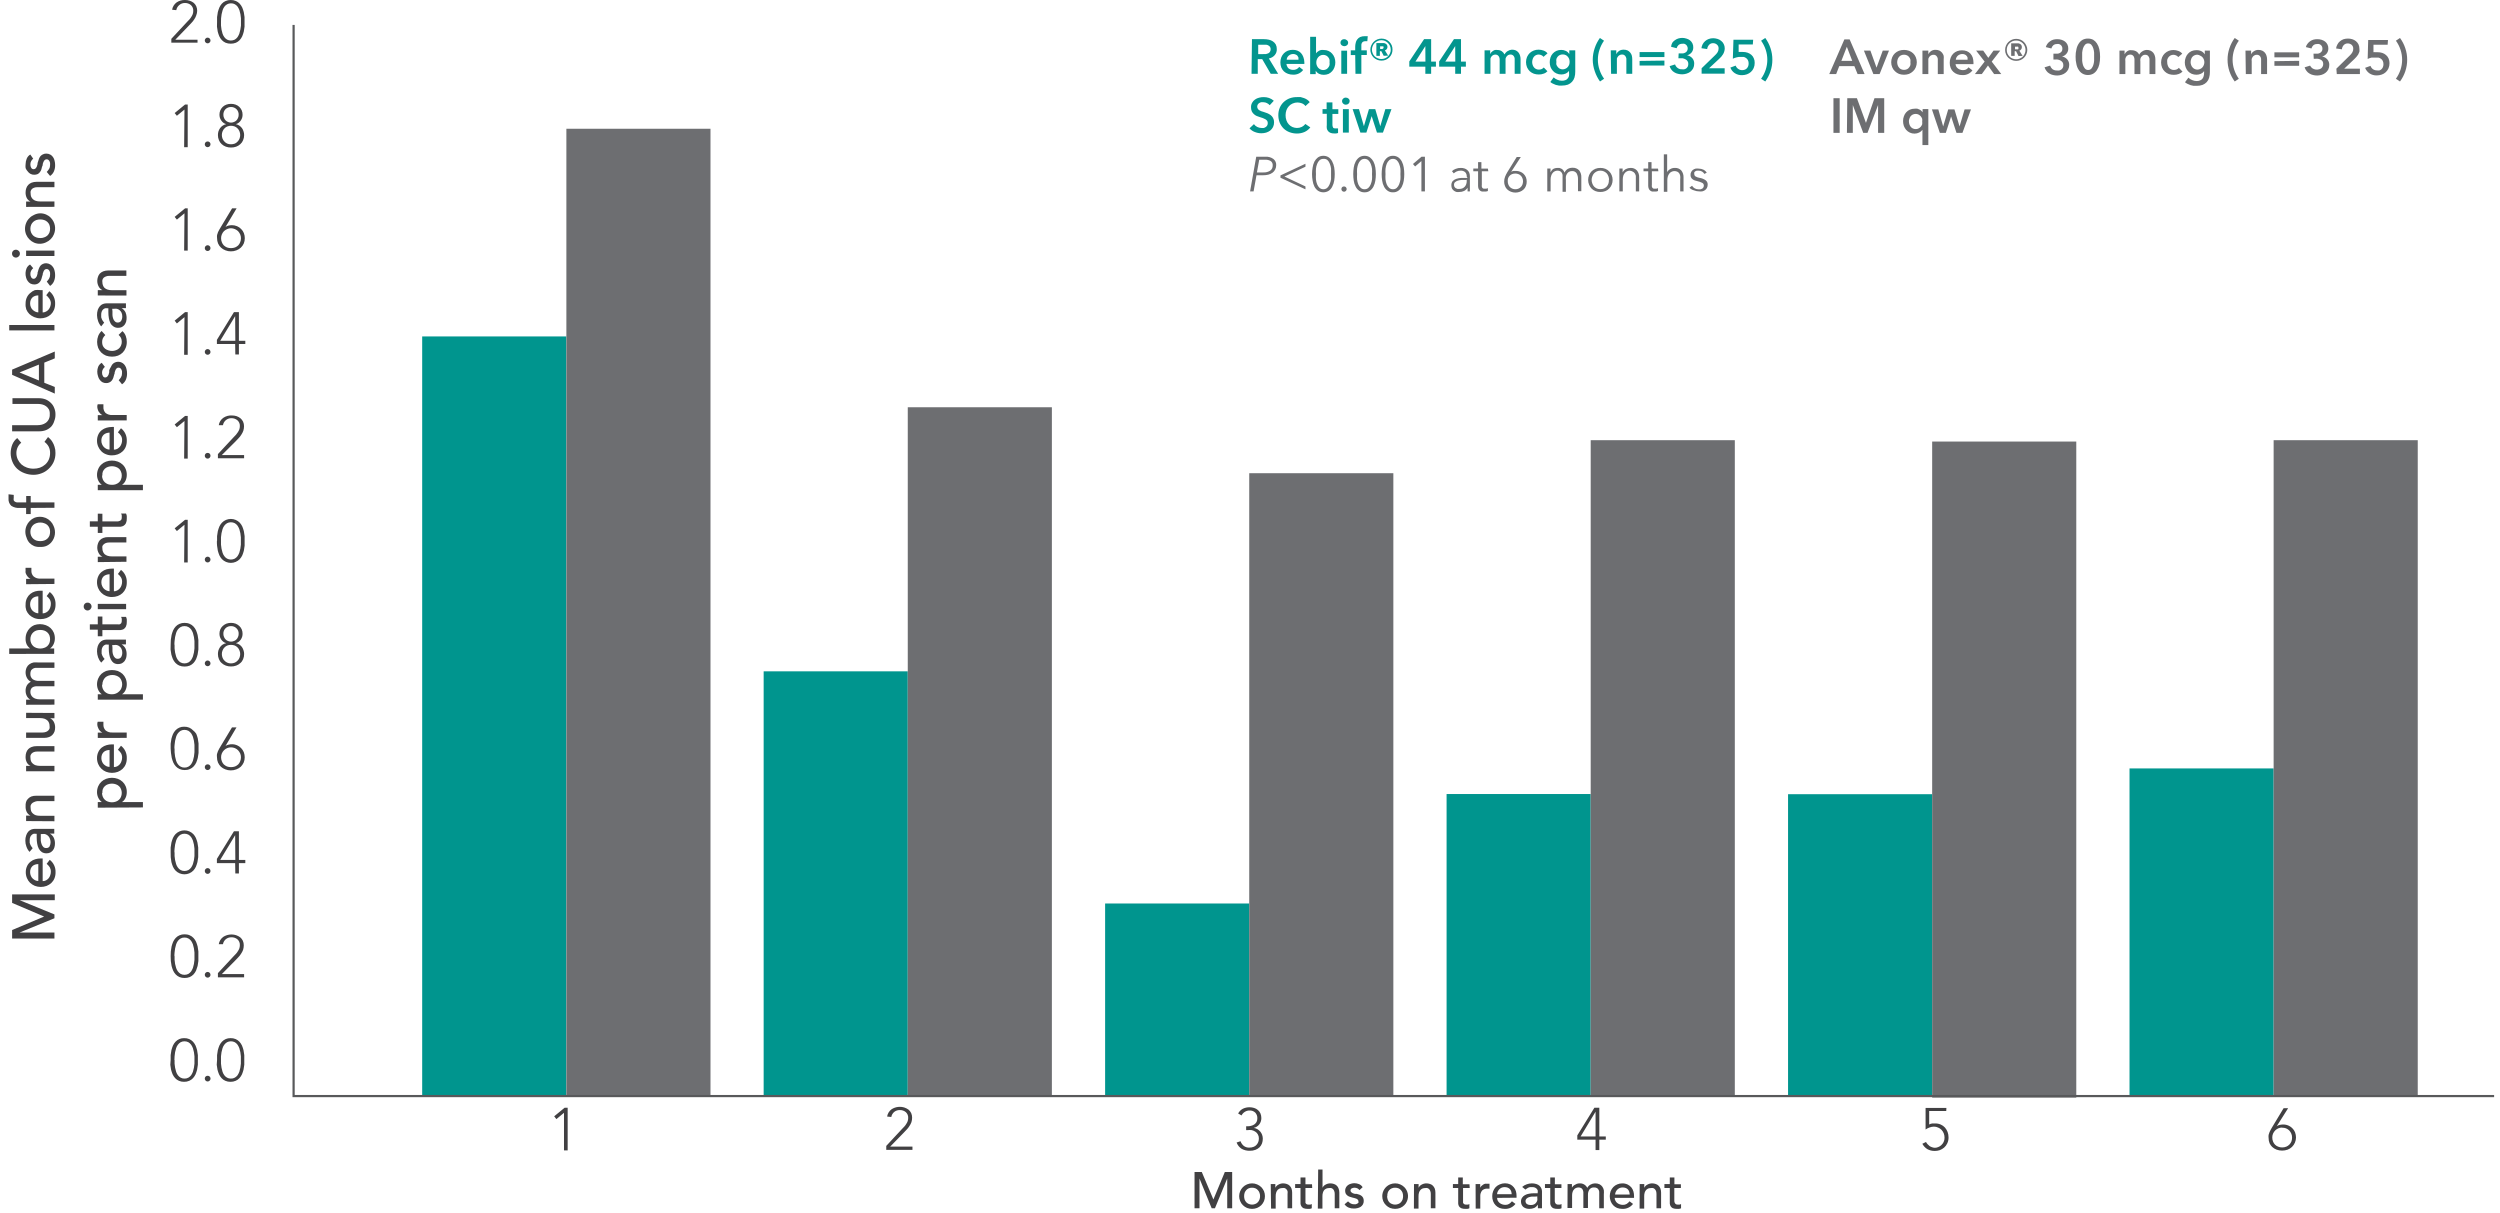
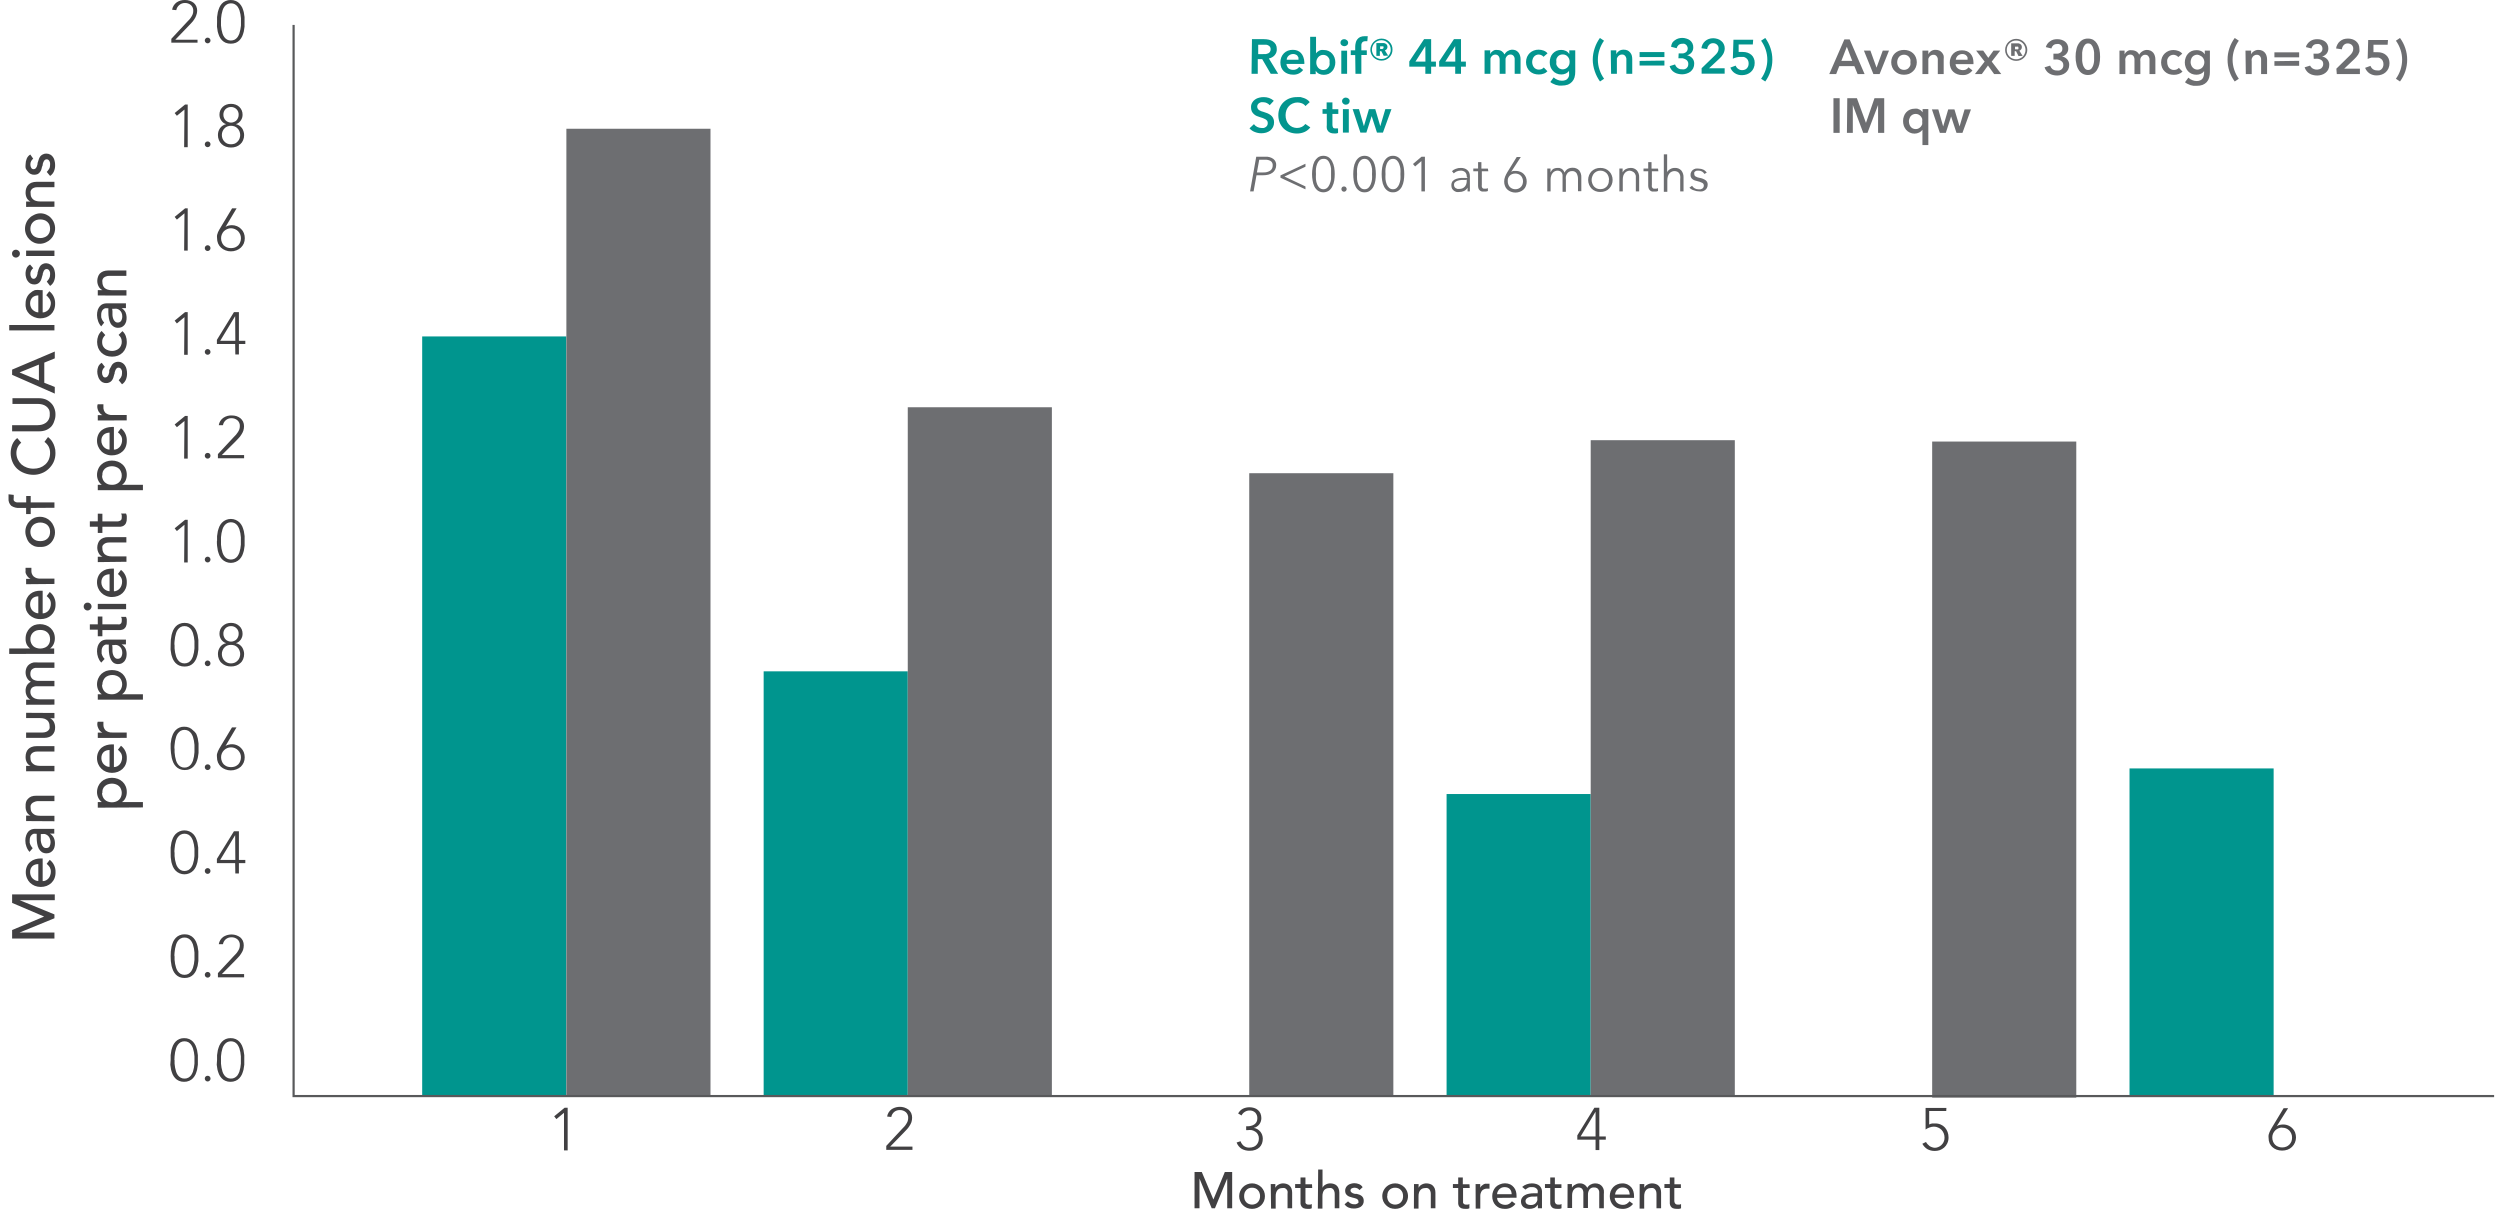
<svg xmlns="http://www.w3.org/2000/svg" width="567" height="275" viewBox="0 0 567 275">
  <g fill="none" fill-rule="evenodd">
    <g>
      <g>
-         <path fill="#00958E" fill-rule="nonzero" d="M95.751 76.303H128.436V248.57H95.751z" transform="translate(-433 -5882) translate(433 5882)" />
+         <path fill="#00958E" fill-rule="nonzero" d="M95.751 76.303H128.436V248.57H95.751" transform="translate(-433 -5882) translate(433 5882)" />
        <path fill="#6D6E71" fill-rule="nonzero" d="M128.455 29.201H161.14V248.57H128.455z" transform="translate(-433 -5882) translate(433 5882)" />
        <path fill="#00958E" fill-rule="nonzero" d="M173.196 152.258H205.881V248.571H173.196z" transform="translate(-433 -5882) translate(433 5882)" />
        <path fill="#6D6E71" fill-rule="nonzero" d="M205.881 92.365H238.566V248.571H205.881z" transform="translate(-433 -5882) translate(433 5882)" />
-         <path fill="#00958E" fill-rule="nonzero" d="M250.641 204.913H283.326V248.57H250.641z" transform="translate(-433 -5882) translate(433 5882)" />
        <path fill="#6D6E71" fill-rule="nonzero" d="M283.326 107.324H316.011V248.571H283.326z" transform="translate(-433 -5882) translate(433 5882)" />
        <path fill="#00958E" fill-rule="nonzero" d="M328.086 180.085H360.771V248.57H328.086z" transform="translate(-433 -5882) translate(433 5882)" />
        <path fill="#6D6E71" fill-rule="nonzero" d="M360.771 99.835H393.456V248.571H360.771z" transform="translate(-433 -5882) translate(433 5882)" />
-         <path fill="#00958E" fill-rule="nonzero" d="M405.531 180.124H438.216V248.59H405.531z" transform="translate(-433 -5882) translate(433 5882)" />
        <path fill="#6D6E71" fill-rule="nonzero" d="M438.216 100.144H470.901V248.938H438.216z" transform="translate(-433 -5882) translate(433 5882)" />
        <path fill="#00958E" fill-rule="nonzero" d="M482.976 174.28H515.661V248.571H482.976z" transform="translate(-433 -5882) translate(433 5882)" />
-         <path fill="#6D6E71" fill-rule="nonzero" d="M515.66 99.835H548.345V248.61H515.66z" transform="translate(-433 -5882) translate(433 5882)" />
        <path stroke="#58595B" stroke-width=".5" d="M66.589 5.651L66.589 248.59 565.665 248.59" transform="translate(-433 -5882) translate(433 5882)" />
        <path fill="#414042" fill-rule="nonzero" d="M2.748 212.867L2.748 210.932 10.005 207.874 10.005 207.874 2.748 204.778 2.748 202.843 12.424 202.843 12.424 204.159 4.451 204.159 12.346 207.39 12.346 208.261 4.451 211.493 4.451 211.493 12.346 211.493 12.346 212.867zM9.676 199.843c.262.002.52-.057.754-.174.229-.122.432-.286.6-.484.17-.204.295-.441.368-.696.095-.26.14-.536.136-.813.005-.346-.082-.686-.252-.987-.194-.29-.429-.55-.697-.774l.697-.91c.875.679 1.365 1.74 1.316 2.845.01.47-.076.938-.252 1.374-.163.395-.407.75-.716 1.045-.312.281-.673.504-1.064.658-.428.155-.88.234-1.335.232-.457-.001-.91-.087-1.336-.251-.399-.168-.765-.403-1.083-.697-.297-.3-.534-.655-.697-1.045-.18-.422-.272-.876-.27-1.335-.01-.495.096-.985.309-1.432.181-.377.446-.708.774-.968.317-.262.687-.453 1.084-.561.396-.115.806-.173 1.219-.174h.445v5.147zm-.987-3.87c-.25-.002-.499.037-.736.116-.221.073-.426.192-.6.348-.165.167-.297.364-.386.581-.099.26-.145.536-.136.813-.001.28.058.557.174.813.091.237.237.449.426.619.178.166.38.303.6.406.208.09.432.136.658.136v-3.832zM6.696 193.206c-.313-.34-.55-.743-.697-1.18-.167-.433-.252-.892-.252-1.355-.01-.415.055-.828.194-1.22.099-.304.257-.587.464-.832.191-.205.421-.37.678-.483.26-.098.535-.15.812-.155h4.413v1.084c-.33.019-.659.019-.987 0 .387.225.697.562.89.967.177.402.263.838.251 1.277.001.288-.038.575-.116.852-.075.26-.2.503-.367.716-.168.197-.372.361-.6.484-.261.119-.546.178-.832.174-.367.01-.73-.084-1.045-.271-.29-.2-.529-.465-.697-.774-.183-.352-.307-.731-.368-1.123-.08-.453-.118-.913-.116-1.374v-.89H8.09c-.16-.029-.324-.029-.484 0-.17.06-.322.159-.445.29-.14.128-.246.287-.31.465-.078.217-.118.446-.116.677-.022.206-.022.414 0 .62l.174.483.233.387.27.349-.715.832zm2.554-3.425v.87c.03.285.095.564.194.832.082.233.214.444.387.62.166.157.39.241.619.232.312.033.617-.108.793-.368.301-.61.301-1.325 0-1.935-.105-.217-.257-.409-.445-.561-.178-.14-.382-.246-.6-.31-.218-.028-.44-.028-.658 0h-.29v.62zM5.922 186.22v-1.239h.986c-.355-.167-.647-.446-.832-.793-.205-.414-.298-.874-.27-1.335-.023-.32.01-.64.096-.949.082-.28.236-.532.445-.735.212-.226.47-.404.755-.522.354-.124.728-.183 1.103-.175h4.141v1.22h-3.87c-.256.028-.504.1-.735.212-.197.07-.375.183-.523.33-.12.135-.212.293-.27.464-.03.18-.03.362 0 .542-.002.243.038.485.115.716.088.217.228.41.407.56.191.172.415.304.658.388.315.083.64.122.967.116h3.251v1.239l-6.424-.04zM5.922 174.919v-1.22h.986c-.36-.161-.653-.441-.832-.793-.208-.42-.302-.887-.27-1.355.002-.303.055-.603.154-.89.184-.578.628-1.036 1.2-1.238.35-.14.726-.206 1.103-.194h4.083v1.22h-3.87c-.263-.008-.525.032-.774.115-.196.07-.375.183-.523.33-.12.135-.211.293-.27.464-.028.18-.028.362 0 .542-.001.243.038.485.116.716.088.217.227.41.406.56.187.178.412.31.658.388.315.09.64.135.968.135h3.29v1.22H5.921zM12.346 161.701v1.2h-.987c.352.174.642.451.832.794.216.404.322.858.31 1.316.005.302-.04.603-.135.89-.203.577-.649 1.037-1.22 1.258-.352.13-.726.196-1.103.193H5.922v-1.22h3.754c.257 0 .513-.045.754-.135.197-.07.375-.182.523-.329.132-.13.231-.289.29-.464.03-.18.03-.362 0-.542.005-.237-.035-.473-.116-.696-.08-.223-.213-.422-.387-.581-.2-.17-.429-.302-.677-.387-.308-.09-.628-.135-.948-.135H5.922v-1.2l6.424.038zM5.922 159.844v-1.161h1.006c-.131-.043-.25-.116-.348-.213-.149-.123-.279-.267-.388-.426-.264-.423-.398-.914-.387-1.413-.008-.426.1-.848.31-1.219.22-.34.527-.614.89-.793-.38-.19-.692-.495-.89-.871-.192-.358-.298-.755-.31-1.161-.01-.42.075-.838.252-1.22.142-.298.363-.552.639-.735.274-.187.584-.319.91-.387.347-.028.696-.028 1.044 0h3.696v1.22h-3.58c-.238-.02-.478-.02-.716 0-.205.023-.403.088-.58.193-.173.099-.32.238-.426.406-.107.223-.16.469-.155.716-.044.49.16.97.542 1.278.416.26.902.39 1.393.367h3.522v1.22H8.98c-.277-.022-.555-.022-.832 0-.228.02-.45.079-.658.174-.188.094-.343.242-.445.425-.112.215-.166.455-.155.697-.002.22.044.438.136.639.086.201.219.38.387.522.188.171.413.297.658.368.3.097.613.143.928.135h3.348v1.22l-6.424.019zM2.09 148.31v-1.238h4.741c-.337-.247-.61-.573-.793-.949-.174-.409-.253-.852-.233-1.296-.003-.465.089-.927.271-1.355.168-.381.404-.729.697-1.025.28-.276.608-.5.968-.658.856-.312 1.795-.312 2.65 0 .402.146.77.37 1.084.658.305.29.548.64.716 1.025.176.43.262.89.252 1.355-.003.442-.102.877-.29 1.277-.176.386-.45.72-.794.968h.93v1.219l-10.199.02zm9.27-3.328c0-.304-.052-.605-.155-.89-.219-.515-.65-.91-1.18-1.084-.288-.095-.589-.14-.891-.136-.309-.006-.616.04-.91.136-.257.095-.494.24-.696.426-.2.184-.358.408-.465.658-.119.281-.178.584-.174.89-.007.581.223 1.14.639 1.548.203.18.44.318.696.406.292.103.6.156.91.155.303-.001.604-.053.89-.155.265-.082.51-.22.716-.406.198-.193.356-.423.465-.677.103-.28.155-.574.154-.871zM9.676 139.118c.263-.004.521-.07.754-.193.233-.116.438-.281.6-.484.164-.201.289-.43.368-.677.092-.261.138-.536.136-.813.009-.352-.078-.7-.252-1.006-.19-.288-.425-.543-.697-.755l.697-.929c.875.678 1.365 1.739 1.316 2.845.01.47-.076.937-.252 1.374-.169.396-.42.752-.735 1.045-.308.287-.67.511-1.064.658-.428.155-.88.233-1.336.232-.502.016-1.002-.07-1.47-.252-.4-.167-.766-.403-1.084-.696-.297-.3-.534-.656-.697-1.045-.14-.43-.193-.885-.155-1.336-.009-.495.097-.985.31-1.432.187-.373.45-.703.774-.967.322-.255.69-.445 1.084-.562.397-.108.807-.16 1.219-.154h.484v5.147zm-.987-3.87c-.25-.003-.499.037-.736.116-.221.073-.426.192-.6.348-.165.167-.297.364-.386.58-.099.26-.145.536-.136.814-.001.28.058.557.174.812.098.24.243.457.426.639.178.16.38.29.6.387.207.095.43.148.658.155v-3.851zM5.922 132.5v-1.22h.986c-.17-.085-.326-.196-.464-.328-.143-.137-.267-.294-.368-.465-.115-.173-.206-.362-.27-.56-.028-.2-.028-.402 0-.6-.03-.18-.03-.363 0-.543H7.12c-.008.097-.008.194 0 .29-.009.104-.009.207 0 .31-.041.504.143 1 .504 1.355.431.36.988.533 1.548.484h3.173v1.219l-6.424.058zM9.134 124.043c-.473.038-.948-.028-1.393-.193-.402-.17-.764-.42-1.065-.736-.306-.345-.531-.755-.658-1.2-.361-.853-.361-1.816 0-2.67.17-.407.42-.776.736-1.084.281-.293.616-.53.987-.696.416-.174.864-.26 1.316-.252.45-.006.898.08 1.315.252.402.17.764.42 1.065.735.31.309.553.678.716 1.084.581 1.248.369 2.722-.542 3.754-.32.355-.718.633-1.161.813-.421.152-.869.218-1.316.193zm0-1.316c.302.006.603-.04.89-.135.532-.174.962-.569 1.18-1.084.104-.285.156-.586.155-.89.003-.297-.05-.592-.154-.87-.11-.255-.267-.485-.465-.678-.207-.185-.45-.324-.716-.406-.283-.111-.586-.164-.89-.155-.31-.01-.62.042-.91.155-.256.088-.493.226-.696.406-.198.193-.356.423-.465.677-.12.274-.18.572-.174.871-.004.306.055.609.174.89.107.25.266.474.465.658.202.186.439.33.696.426.294.096.601.142.91.135zM6.967 115.2v1.393H5.922V115.2H4.49c-.682.06-1.363-.11-1.936-.484-.46-.44-.688-1.07-.619-1.703-.01-.142-.01-.284 0-.426-.017-.16-.017-.323 0-.484l1.18.136c-.005.11-.005.22 0 .329-.01.122-.01.245 0 .368-.043.178-.043.363 0 .541.06.134.162.243.29.31.135.086.287.14.446.155h2.09v-1.452h1.026v1.452h5.38v1.219l-5.38.039zM4.819 100.415c-.348.274-.626.625-.813 1.026-.19.399-.289.835-.29 1.277-.005.507.1 1.009.31 1.47.204.43.486.816.831 1.142.365.314.785.557 1.239.716.49.173 1.008.258 1.529.252.486.003.97-.075 1.432-.232.44-.161.848-.404 1.2-.716.35-.31.628-.693.812-1.123.2-.477.299-.991.29-1.509.009-.497-.104-.989-.329-1.432-.23-.423-.554-.788-.948-1.064l.813-1.103c.153.116.295.246.426.387.22.21.41.451.56.716.211.337.374.702.485 1.083.157.467.23.959.212 1.452.013.707-.132 1.407-.425 2.05-.28.585-.667 1.11-1.142 1.549-.455.435-.995.771-1.587.987-.573.227-1.183.345-1.8.348-.7.002-1.395-.122-2.05-.367-.63-.226-1.21-.575-1.704-1.026-.464-.446-.827-.988-1.064-1.587-.251-.614-.383-1.271-.387-1.935 0-.662.125-1.319.368-1.935.235-.587.623-1.101 1.122-1.49l.91 1.064zM2.748 96.429h5.805c.313-.003.625-.042.93-.116.319-.08.62-.217.89-.407.619-.443.963-1.176.909-1.935.032-.37-.027-.742-.174-1.084-.16-.297-.385-.555-.658-.754-.27-.19-.571-.328-.89-.407-.304-.074-.616-.113-.93-.116H2.826v-1.296h6c.521-.005 1.04.086 1.528.27.442.184.843.454 1.18.794.347.328.612.732.775 1.18.19.46.281.954.27 1.452.012.503-.08 1.004-.27 1.47-.132.474-.37.91-.697 1.278-.337.34-.738.61-1.18.793-.489.184-1.007.276-1.53.271H2.749v-1.393zM2.748 85.011v-1.18l9.676-4.103v1.548l-2.38.968v4.567l2.38.948v1.51L2.748 85.01zm6.076-2.322l-4.392 1.78 4.392 1.82v-3.6zM2.09 74.929L2.09 73.71 12.346 73.71 12.346 74.929zM9.676 70.865c.263-.004.521-.07.754-.193.233-.116.438-.281.6-.484.164-.201.289-.43.368-.677.092-.261.138-.536.136-.813-.027-.348-.148-.682-.349-.968-.194-.29-.429-.55-.696-.774l.696-.91c.875.679 1.366 1.74 1.316 2.845.01.47-.076.938-.251 1.374-.164.395-.407.75-.716 1.045-.308.288-.67.512-1.065.658-.428.156-.88.234-1.335.233-.479-.007-.952-.106-1.393-.29-.4-.168-.766-.404-1.084-.697-.297-.3-.534-.655-.697-1.045-.14-.43-.193-.885-.155-1.336-.009-.494.097-.985.31-1.432.182-.376.446-.707.774-.967.299-.276.647-.493 1.026-.639.404-.056.815-.056 1.219 0h.542v5.07zm-.987-3.87c-.25-.002-.499.037-.736.116-.221.073-.426.192-.6.348-.165.167-.297.364-.386.581-.099.26-.145.536-.136.813-.001.28.058.557.174.813.091.237.237.449.426.619.178.166.38.303.6.406.207.095.43.148.658.155v-3.851zM7.528 60.822c-.18.152-.331.336-.445.542-.137.234-.204.503-.194.774-.01.265.058.527.194.754.087.18.259.304.457.331.198.027.397-.046.53-.195.118-.126.216-.27.29-.426.072-.174.124-.356.155-.542 0-.193 0-.348.096-.483.054-.252.132-.499.233-.736.088-.215.205-.416.348-.6.15-.166.335-.299.542-.387.236-.109.494-.162.755-.155.329.017.649.116.928.29.247.154.459.359.62.6.174.25.293.534.348.833.077.31.116.628.116.948.014.477-.072.951-.251 1.393-.18.444-.49.822-.89 1.084l-.755-.987c.2-.198.375-.419.522-.658.16-.268.241-.577.232-.89.01-.155.01-.31 0-.464-.028-.15-.08-.294-.154-.426-.063-.114-.148-.213-.252-.29-.108-.076-.236-.117-.368-.117-.162-.001-.319.053-.445.155-.118.115-.21.253-.27.407-.076.16-.134.33-.175.503 0 .174 0 .329-.097.464-.057.255-.128.507-.213.755-.074.223-.185.433-.328.62-.135.176-.307.322-.504.425-.239.123-.505.182-.774.174-.31.001-.614-.072-.89-.213-.238-.142-.442-.333-.6-.561-.175-.23-.3-.493-.367-.774-.215-.708-.174-1.468.116-2.148.169-.349.438-.639.774-.832l.716.832zM3.619 58.422c-.241.002-.473-.096-.639-.27-.165-.164-.255-.388-.251-.62-.012-.24.079-.472.248-.642.17-.169.402-.26.642-.248.232-.004.455.087.619.252.181.161.28.395.27.638.007.237-.092.464-.27.62-.162.17-.385.267-.62.27zm2.303-.367v-1.22h6.424v1.22H5.922zM9.134 55.287c-.477.02-.953-.066-1.393-.251-.398-.177-.759-.426-1.065-.736-.316-.307-.566-.676-.735-1.083-.361-.854-.361-1.817 0-2.67.164-.41.415-.78.735-1.084.3-.316.663-.566 1.065-.736.433-.218.908-.337 1.393-.348.452 0 .9.092 1.316.27.401.17.764.42 1.064.736.975.992 1.257 2.473.716 3.754-.162.407-.406.775-.716 1.084-.306.31-.667.559-1.064.735-.412.2-.86.311-1.316.33zm0-1.296c.304.009.607-.044.89-.155.265-.083.51-.221.716-.406.198-.194.356-.424.465-.678.104-.278.157-.573.154-.87.001-.304-.051-.605-.154-.89-.219-.516-.65-.91-1.18-1.084-.288-.095-.589-.141-.891-.136-.309-.006-.616.04-.91.136-.257.095-.494.24-.696.425-.2.185-.358.409-.465.658-.119.282-.178.585-.174.89-.006.3.053.597.174.871.11.254.267.484.465.678.203.18.44.317.696.406.29.112.6.165.91.155zM5.922 46.927v-1.219h.986c-.355-.167-.647-.446-.832-.793-.202-.415-.295-.874-.27-1.335.002-.304.055-.604.154-.89.089-.283.241-.541.445-.755.213-.22.47-.391.755-.503.353-.131.727-.197 1.103-.194h4.083v1.22h-3.87c-.25-.01-.5.03-.735.115-.195.064-.374.17-.523.31-.116.146-.207.309-.27.484-.03.18-.03.362 0 .542-.005.237.034.473.115.696.193.462.584.81 1.065.949.312.099.64.144.967.135h3.251v1.22l-6.424.018zM7.528 35.994c-.183.142-.334.32-.445.522-.138.241-.206.516-.194.794-.01.265.058.527.194.754.102.194.304.313.522.31.172.01.34-.054.465-.174.118-.133.216-.283.29-.445.072-.174.124-.356.155-.542 0-.174 0-.348.096-.484.057-.25.135-.497.233-.735.088-.215.205-.417.348-.6.157-.16.34-.29.542-.387.235-.115.493-.175.755-.174.324-.002.643.078.928.232.25.14.463.34.62.58.174.25.293.533.348.833.077.31.116.628.116.948.015.477-.07.952-.251 1.393-.18.444-.49.822-.89 1.084l-.755-.91c.195-.208.37-.435.522-.677.163-.268.243-.577.232-.89.01-.155.01-.31 0-.465-.028-.149-.08-.293-.154-.425-.063-.114-.148-.213-.252-.29-.108-.076-.236-.117-.368-.117-.165-.004-.326.06-.445.174-.126.108-.22.249-.27.407-.082.159-.14.328-.175.503 0 .174 0 .329-.097.464-.096.136-.135.504-.213.736-.074.223-.185.432-.328.619-.135.183-.306.334-.504.445-.244.104-.508.157-.774.155-.31.015-.62-.06-.89-.213-.239-.132-.444-.318-.6-.542-.21-.217-.374-.473-.484-.754-.038-.296-.038-.595 0-.89.005-.426.09-.846.252-1.24.159-.396.445-.73.813-.947l.658.948zM22.177 183.182v-1.278h.91c-.344-.248-.617-.582-.794-.967-.19-.393-.289-.822-.29-1.258-.004-.465.088-.926.27-1.355.164-.388.408-.738.717-1.025.307-.288.669-.512 1.064-.658.862-.317 1.808-.317 2.67 0 .395.146.757.37 1.065.658.308.287.552.637.716 1.025.176.43.261.891.251 1.355.003.449-.096.892-.29 1.297-.172.378-.447.7-.793.928h4.74v1.22l-10.236.058zm.967-3.348c-.004.305.056.609.175.89.214.51.636.905 1.16 1.084.293.103.6.155.91.155.304 0 .605-.052.89-.155.267-.089.511-.234.716-.426.202-.178.355-.405.445-.658.12-.281.179-.585.175-.89.002-.3-.058-.596-.175-.871-.09-.254-.243-.48-.445-.658-.205-.192-.449-.337-.716-.426-.285-.103-.586-.155-.89-.155-.31 0-.617.052-.91.155-.524.179-.946.573-1.16 1.084-.091.28-.124.577-.097.87h-.078zM25.834 173.97c.262.002.52-.057.755-.174.228-.122.432-.286.6-.484.169-.204.294-.441.368-.696.095-.26.14-.536.135-.813.006-.346-.081-.686-.252-.987-.194-.29-.428-.55-.696-.774l.696-.91c.875.678 1.366 1.74 1.316 2.845.01.47-.075.938-.251 1.374-.163.395-.407.75-.716 1.045-.313.281-.673.504-1.065.658-.427.155-.88.234-1.335.232-.457-.001-.91-.087-1.335-.251-.398-.158-.76-.395-1.064-.697-.31-.295-.553-.65-.716-1.045-.18-.422-.273-.876-.271-1.335-.01-.495.097-.985.31-1.432.179-.384.444-.721.773-.987.323-.249.691-.433 1.084-.542.396-.115.807-.173 1.22-.174h.444v5.147zm-.987-3.87c-.25-.002-.498.037-.735.116-.222.073-.426.192-.6.348-.166.167-.297.364-.387.581-.098.26-.144.536-.135.813-.002.28.058.557.174.813.09.237.237.449.426.619.177.166.38.303.6.406.207.09.431.136.657.136V170.1zM22.177 167.371v-1.219h1.045c-.173-.073-.33-.178-.465-.31-.143-.137-.267-.293-.367-.464-.097-.171-.175-.353-.232-.542-.06-.194-.093-.396-.097-.6 0-.184.033-.368.097-.541h1.296v.29c-.01.103-.01.207 0 .31-.036.499.14.99.484 1.354.44.357 1.002.53 1.567.484h3.232v1.22l-6.56.018zM22.177 158.683v-1.22h.91c-.344-.248-.617-.582-.794-.967-.19-.4-.289-.835-.29-1.277-.002-.46.09-.914.27-1.336.164-.394.408-.75.717-1.045.316-.275.676-.497 1.064-.658.868-.283 1.803-.283 2.67 0 .389.16.748.383 1.065.658.309.295.553.65.716 1.045.174.424.26.878.251 1.336.003.455-.096.904-.29 1.316-.172.378-.447.7-.793.928h4.74v1.22H22.178zm.967-3.329c-.006.3.054.597.175.87.109.255.266.485.464.678.207.18.443.324.697.426.293.096.6.142.91.135.643.015 1.262-.246 1.702-.716.198-.189.35-.42.445-.677.232-.557.232-1.184 0-1.742-.095-.256-.247-.488-.445-.677-.21-.18-.453-.318-.716-.406-.283-.113-.586-.165-.89-.155-.31-.01-.62.042-.91.155-.256.088-.493.226-.696.406-.198.193-.356.423-.465.677-.136.29-.202.609-.193.93l-.078.096zM22.95 150.284c-.308-.343-.544-.744-.696-1.18-.158-.442-.243-.906-.251-1.374-.01-.407.05-.813.174-1.2.108-.305.272-.587.484-.832.185-.212.417-.377.677-.484.26-.098.535-.15.813-.155h4.412v1.084h-.987c.382.224.69.553.89.948.178.409.264.851.252 1.297 0 .287-.039.574-.116.851-.087.255-.211.497-.368.716-.173.192-.376.355-.6.484-.261.119-.545.178-.832.174-.37.016-.736-.086-1.045-.29-.258-.192-.464-.445-.6-.736-.183-.351-.307-.73-.368-1.122-.08-.454-.118-.913-.116-1.374v-.89h-.27c-.16-.039-.326-.039-.485 0-.164.06-.316.152-.445.27-.135.139-.24.304-.31.485-.082.216-.121.446-.115.677-.022.206-.022.413 0 .62l.174.483.232.387c.097.116.174.232.271.329l-.774.832zm2.555-3.445c-.019.297-.019.594 0 .89.015.285.074.566.174.833.078.228.211.434.388.6.159.17.385.263.619.251.315.025.619-.123.793-.387.174-.306.261-.654.252-1.006.007-.293-.053-.585-.174-.852-.106-.217-.258-.409-.445-.56-.174-.149-.38-.254-.6-.31-.218-.038-.44-.038-.658 0h-.407l.058.541zM23.222 139.834v1.761h3.464c.153.031.311.031.464 0 .136-.061.255-.154.349-.27.087-.167.127-.355.116-.543.008-.148.008-.296 0-.445-.022-.15-.075-.295-.155-.425h1.122c.084.178.143.367.174.56v.543c.022.371-.044.742-.193 1.083-.115.234-.288.434-.503.58-.215.12-.452.193-.697.214h-4.141v1.412h-1.045v-1.49h-1.8v-1.219h1.8v-1.76h1.045zM19.874 138.46c-.241.002-.472-.096-.639-.27-.164-.164-.255-.388-.251-.62-.011-.24.079-.472.248-.642.17-.17.403-.26.642-.248.232-.004.456.087.62.251.174.167.272.398.27.64-.02.482-.407.87-.89.89zm2.303-.29v-1.22h6.425v1.22h-6.425zM25.834 134.106c.265.005.525-.062.755-.193.233-.116.437-.281.6-.484.163-.201.288-.43.368-.677.092-.261.137-.536.135-.813.014-.347-.073-.69-.252-.987-.183-.298-.42-.56-.696-.774l.696-.93c.875.679 1.366 1.74 1.316 2.846.01.47-.075.937-.251 1.374-.163.394-.407.75-.716 1.045-.308.287-.67.511-1.065.657-.427.156-.88.234-1.335.233-.457.008-.912-.078-1.335-.252-.398-.158-.76-.395-1.064-.697-.31-.294-.553-.65-.716-1.045-.18-.421-.273-.876-.271-1.335-.01-.495.097-.985.31-1.432.18-.377.445-.708.773-.967.322-.255.69-.445 1.084-.562.399-.099.808-.15 1.22-.154h.444v5.147zm-.987-3.87c-.25.004-.5.05-.735.135-.22.067-.425.179-.6.33-.166.166-.297.363-.387.58-.098.26-.144.535-.135.813-.002.28.058.557.174.812.098.24.242.457.426.639.178.16.38.29.6.387.206.095.43.148.657.155v-3.851zM22.177 127.488v-1.22h1.045c-.36-.17-.654-.456-.832-.812-.222-.396-.336-.843-.33-1.297.002-.303.054-.604.156-.89.087-.278.232-.536.425-.754.219-.222.483-.394.774-.504.35-.14.726-.205 1.103-.193h4.142v1.22h-3.87c-.264-.008-.526.031-.775.115-.192.077-.37.189-.522.33-.11.106-.202.23-.271.367-.03.186-.03.375 0 .561-.006.24.04.477.135.697.078.218.203.417.368.58.203.16.432.285.677.368.313.099.64.145.968.135h3.309v1.22l-6.502.077zM23.222 116.516v1.741h3.464c.16-.015.316-.054.464-.116.135-.054.255-.14.349-.251.085-.168.125-.355.116-.542.01-.148.01-.297 0-.445-.02-.152-.072-.298-.155-.426h1.122c.09.176.149.366.174.561v.542c.022.371-.044.743-.193 1.084-.115.228-.288.422-.503.56-.213.127-.45.206-.697.233h-4.141v1.413h-1.045v-1.413h-1.8v-1.22h1.8v-1.74l1.045.019zM22.177 111.175v-1.22h.91c-.344-.248-.617-.582-.794-.967-.192-.399-.29-.835-.29-1.277-.002-.46.09-.914.27-1.336.16-.391.404-.742.717-1.025.307-.288.669-.512 1.064-.658.862-.317 1.808-.317 2.67 0 .395.146.757.37 1.065.658.313.283.557.634.716 1.025.174.424.26.878.251 1.336.003.454-.096.904-.29 1.316-.172.378-.447.7-.793.928h4.74v1.22H22.178zm.967-3.329c-.004.306.056.609.175.89.107.25.265.474.464.658.207.18.443.324.697.426.293.096.6.142.91.135.587.03 1.163-.172 1.605-.56.198-.182.35-.408.445-.659.12-.281.179-.584.175-.89.006-.3-.054-.597-.175-.87-.094-.257-.247-.489-.445-.678-.21-.18-.453-.318-.716-.406-.285-.104-.586-.156-.89-.155-.31-.001-.617.051-.91.155-.256.088-.493.226-.696.406-.198.193-.355.423-.464.677-.095.28-.128.577-.097.871h-.078zM25.834 101.983c.262.002.52-.058.755-.175.224-.128.427-.291.6-.483.164-.208.288-.444.368-.697.095-.26.14-.536.135-.813.014-.346-.073-.69-.252-.987-.183-.298-.42-.56-.696-.774l.696-.929c.878.685 1.37 1.753 1.316 2.864.009.47-.077.938-.251 1.374-.159.392-.403.742-.716 1.026-.308.288-.67.511-1.065.658-.427.155-.88.234-1.335.232-.457.008-.912-.077-1.335-.251-.4-.144-.764-.376-1.064-.678-.306-.305-.549-.666-.716-1.064-.18-.415-.273-.863-.271-1.316-.011-.501.095-.998.31-1.451.18-.378.445-.709.773-.968.323-.248.691-.432 1.084-.542.396-.115.807-.173 1.22-.174h.444v5.148zm-.987-3.87c-.25.013-.497.058-.735.135-.222.073-.426.192-.6.348-.161.163-.292.353-.387.561-.098.26-.144.536-.135.813-.007.28.053.56.174.813.098.239.242.456.426.638.177.166.38.303.6.407.207.09.431.135.657.135v-3.85zM22.177 95.364v-1.219h1.045c-.174-.08-.331-.192-.465-.329-.138-.134-.261-.284-.367-.445-.1-.176-.179-.365-.232-.561-.062-.187-.095-.383-.097-.58-.001-.186.031-.37.097-.542h1.296v.31c-.01.096-.01.193 0 .29-.04.505.136 1.004.484 1.373.448.342 1.006.507 1.567.465h3.232v1.219l-6.56.02zM23.783 83.212c-.18.152-.33.335-.445.541-.139.234-.206.503-.194.775-.01.264.058.527.194.754.093.204.298.334.522.33.175.001.343-.069.465-.194.118-.126.216-.27.29-.426.072-.174.124-.356.155-.542v-.484c.102-.264.232-.517.387-.754.089-.215.206-.417.348-.6.147-.162.325-.294.523-.387.834-.396 1.832-.105 2.322.677.175.249.294.533.348.832.078.31.117.629.116.948.012.477-.073.951-.251 1.394-.18.443-.49.822-.89 1.083l-.755-.929c.195-.201.37-.422.522-.658.161-.268.242-.577.233-.89.01-.154.01-.31 0-.464-.025-.15-.077-.295-.155-.426-.057-.117-.144-.217-.252-.29-.107-.076-.236-.116-.367-.116-.164-.011-.324.044-.445.155-.119.114-.21.253-.271.406-.07.163-.128.332-.175.503 0 .174 0 .33-.096.465-.057.255-.128.507-.213.754-.075.224-.186.433-.33.62-.136.181-.316.328-.522.425-.232.123-.492.183-.754.174-.599.022-1.164-.272-1.49-.774-.172-.231-.297-.494-.368-.774-.24-.69-.234-1.443.02-2.128.162-.39.447-.717.812-.93l.716.93zM23.88 75.993c-.22.207-.403.45-.542.716-.125.273-.184.571-.174.871-.008.306.051.61.174.89.129.236.3.446.503.62.222.164.47.288.735.367.28.095.575.141.871.136.285-.001.567-.054.832-.155.257-.088.494-.227.697-.406.205-.18.364-.405.464-.658.122-.267.182-.558.175-.852.007-.306-.052-.61-.175-.89-.145-.252-.327-.48-.541-.677l.87-.852c.34.299.6.678.755 1.103.159.427.237.88.232 1.336.009.463-.077.924-.251 1.354-.149.398-.38.761-.677 1.065-.305.301-.667.538-1.065.696-.433.16-.892.239-1.354.232-.468.003-.933-.075-1.374-.232-.394-.167-.754-.403-1.065-.696-.297-.3-.533-.656-.696-1.045-.332-.88-.332-1.85 0-2.729.173-.426.437-.81.774-1.122l.832.928zM22.95 74.02c-.312-.34-.549-.743-.696-1.18-.156-.436-.241-.893-.251-1.355-.008-.413.051-.825.174-1.22.113-.302.277-.584.484-.832.185-.211.417-.377.677-.483.26-.098.535-.15.813-.155h4.412v1.083c-.329.02-.658.02-.987 0 .382.224.69.554.89.949.28.681.328 1.436.136 2.148-.087.255-.211.496-.368.716-.168.197-.372.361-.6.483-.261.12-.545.179-.832.175-.37.015-.736-.086-1.045-.29-.296-.185-.537-.446-.697-.755-.183-.352-.307-.731-.367-1.123-.08-.453-.119-.913-.117-1.374v-.89h-.27c-.16-.029-.324-.029-.484 0-.165.06-.317.152-.445.271-.136.138-.241.303-.31.484-.083.216-.122.446-.116.677-.022.206-.022.414 0 .62l.174.483.232.387c.097.116.174.232.271.33l-.677.85zm2.555-3.445c-.019.296-.019.594 0 .89.015.285.074.566.174.832.078.23.211.435.388.6.159.171.385.263.619.252.315.024.619-.124.793-.387.174-.307.261-.654.252-1.007.007-.293-.053-.584-.174-.851-.106-.217-.258-.41-.445-.561-.174-.148-.38-.254-.6-.31-.219-.028-.44-.028-.658 0h-.407l.058.542zM22.177 67.014v-1.219h1.045c-.356-.167-.648-.446-.832-.793-.222-.403-.336-.856-.33-1.316.004-.303.056-.604.156-.89.087-.279.232-.536.425-.755.224-.215.487-.386.774-.503.353-.13.727-.196 1.103-.194h4.142v1.22h-3.87c-.265-.009-.529.037-.775.135-.191.071-.368.176-.522.31-.12.142-.212.307-.271.483-.03.18-.03.363 0 .542-.006.24.04.477.135.697.073.22.2.42.368.58.199.167.43.292.677.368.313.1.64.145.968.136h3.309v1.219l-6.502-.02zM38.858 8.805l3.6-3.87c.177-.165.344-.34.502-.523.164-.177.306-.372.426-.58.133-.2.243-.415.33-.639.078-.237.118-.485.115-.735.029-.498-.17-.982-.542-1.316-.385-.319-.874-.484-1.374-.465-.47.001-.924.173-1.277.484-.346.292-.579.696-.658 1.142l-.948-.097c.112-.667.48-1.264 1.026-1.664.57-.383 1.248-.573 1.935-.542.362-.003.722.055 1.064.174.322.11.623.274.89.484.237.21.428.467.562.755.143.33.215.685.212 1.045-.008.352-.08.699-.212 1.025-.101.318-.252.619-.446.89-.178.297-.393.57-.638.813l-.716.755-2.96 3.077h5.05v.658h-5.941v-.871zM46.444 9.192c-.01-.176.061-.347.193-.464.112-.13.275-.2.445-.194.364 0 .658.295.658.658.007.17-.065.334-.193.445-.118.132-.289.203-.465.194-.348-.01-.628-.29-.638-.639zM49.23 4.954c-.018-.361-.018-.723 0-1.084.038-.377.096-.751.174-1.122.093-.356.21-.705.349-1.045.142-.317.33-.61.561-.87.237-.26.527-.465.851-.6.366-.163.762-.242 1.162-.233.405-.011.809.068 1.18.232.324.136.615.34.851.6.237.259.433.553.581.87.14.341.256.69.348 1.046.079.37.137.745.175 1.122V6.057c-.038.377-.096.752-.175 1.122-.092.356-.209.705-.348 1.045-.148.319-.344.612-.58.871-.243.253-.532.457-.852.6-.376.148-.777.22-1.18.213-.398.006-.792-.067-1.162-.213-.32-.143-.609-.347-.851-.6-.237-.259-.433-.552-.58-.87-.14-.34-.256-.69-.349-1.046-.078-.37-.136-.745-.174-1.122-.012-.368-.006-.736.02-1.103zm.89 0v.832c.02.312.059.622.117.929.056.308.134.612.232.91.092.284.229.552.406.793.163.23.375.421.62.561.267.143.567.216.87.213.31.001.615-.072.89-.213.242-.144.452-.335.62-.561.162-.25.298-.516.406-.793.098-.298.175-.602.232-.91.064-.3.109-.604.136-.91v-.832-.832c-.021-.305-.06-.609-.116-.91-.057-.314-.135-.624-.233-.928-.108-.278-.244-.544-.406-.794-.168-.22-.378-.404-.62-.541-.27-.154-.579-.228-.89-.213-.304-.012-.606.061-.87.213-.243.134-.454.319-.62.541-.177.241-.314.51-.406.794-.098.304-.175.614-.232.929-.057.3-.095.604-.116.91-.02.29-.02.58-.02.812zM41.838 24.847L41.838 24.847 40.116 26.26 39.613 25.641 41.973 23.706 42.573 23.706 42.573 33.381 41.761 33.381zM46.444 32.723c-.002-.174.068-.342.193-.464.12-.115.28-.178.445-.174.175-.011.345.052.47.174.126.121.194.29.188.464 0 .364-.294.658-.658.658-.17.007-.333-.064-.445-.193-.132-.117-.203-.288-.193-.465zM49.772 26.047c-.008-.352.058-.701.194-1.025.135-.298.325-.567.56-.794.241-.223.524-.394.833-.503.33-.117.676-.176 1.026-.174.355-.004.71.055 1.045.174.308.11.592.28.832.503.235.227.426.496.56.794.137.324.203.673.194 1.025-.003.223-.036.444-.096.658-.072.22-.176.43-.31.62-.257.407-.658.704-1.122.831.291.06.568.179.812.349.226.15.422.34.581.561.158.223.276.472.348.735.094.268.14.55.136.832.005.4-.074.795-.232 1.162-.131.342-.344.648-.62.89-.274.255-.596.452-.948.58-.378.136-.778.202-1.18.194-.396.006-.79-.06-1.161-.194-.352-.128-.675-.325-.949-.58-.276-.242-.488-.548-.619-.89-.159-.367-.238-.762-.232-1.162-.001-.281.038-.561.116-.832.087-.261.21-.509.368-.735.158-.22.355-.41.58-.561.245-.17.521-.288.813-.349-.465-.127-.865-.424-1.122-.832-.134-.19-.238-.398-.31-.619-.06-.214-.093-.435-.097-.658zm.542 4.586c0 .279.053.554.155.813.095.246.24.47.426.658.178.197.396.355.638.465.272.103.56.155.852.154.297.001.592-.051.87-.154.243-.11.46-.268.639-.465.185-.188.33-.412.426-.658.101-.259.154-.534.155-.813.003-.299-.056-.596-.175-.87-.1-.248-.252-.472-.445-.658-.179-.187-.397-.333-.638-.426-.267-.1-.548-.152-.832-.155-.278.003-.554.055-.813.155-.244.088-.463.234-.639.426-.192.186-.344.41-.445.658-.118.274-.178.571-.174.87zm.348-4.586c-.004.233.043.464.136.677.078.208.196.4.348.562.153.159.338.284.542.367.218.102.456.155.697.155.247.002.491-.051.716-.155.204-.083.388-.208.541-.367.152-.163.27-.354.349-.562.093-.213.14-.444.135-.677.027-.484-.156-.957-.503-1.296-.333-.32-.778-.493-1.238-.484-.46-.005-.904.168-1.239.484-.333.346-.508.816-.484 1.296zM41.838 48.379L41.838 48.379 40.116 49.811 39.613 49.192 41.973 47.256 42.573 47.256 42.573 56.835 41.761 56.835zM46.444 56.274c0-.356.282-.647.638-.658.175-.001.343.068.465.194.256.257.256.672 0 .929-.122.125-.29.195-.465.193-.356-.01-.638-.302-.638-.658zM51.146 51.475c.198-.144.421-.249.658-.31.254-.057.514-.09.774-.096.405-.004.807.075 1.18.232.352.144.67.362.93.639.27.26.482.578.619.928.143.37.215.765.213 1.161.003.412-.076.82-.233 1.2-.157.35-.38.665-.658.93-.293.267-.634.478-1.006.618-.4.159-.827.238-1.258.233-.424.005-.845-.074-1.238-.233-.372-.14-.713-.35-1.007-.619-.283-.259-.507-.576-.657-.929-.157-.38-.236-.788-.233-1.2-.03-.237-.03-.478 0-.716.06-.222.13-.442.213-.657l.29-.562c.088-.183.191-.358.31-.522l2.593-4.316h1.026l-2.516 4.22zm1.239.29c-.3.005-.597.07-.871.194-.263.113-.506.27-.716.464-.205.214-.37.463-.484.736-.117.275-.176.571-.174.87-.004.312.055.622.174.91.1.266.25.51.445.716.21.194.453.351.716.464.292.104.6.156.91.155.316.001.63-.051.928-.155.264-.113.506-.27.716-.464.195-.207.346-.45.446-.716.119-.288.178-.598.174-.91.002-.299-.057-.595-.174-.87-.123-.27-.286-.517-.484-.736-.21-.194-.453-.35-.716-.464-.282-.121-.584-.187-.89-.194zM41.838 71.93L41.838 71.93 40.116 73.362 39.613 72.723 41.973 70.788 42.573 70.788 42.573 80.464 41.761 80.464zM46.444 79.825c-.01-.176.061-.347.193-.464.112-.129.275-.2.445-.194.364 0 .658.295.658.658.007.17-.065.334-.193.445-.118.132-.289.203-.465.194-.348-.01-.628-.29-.638-.639zM53.333 78.025h-4.141v-.948l3.87-6.29h1.122v6.503h1.452v.735h-1.452v2.361h-.812l-.04-2.36zm0-6.328l-3.387 5.593h3.426l-.04-5.593zM41.838 95.48L41.838 95.48 40.116 96.893 39.613 96.274 41.973 94.339 42.573 94.339 42.573 104.015 41.761 104.015zM46.444 103.357c-.002-.175.068-.343.193-.465.12-.115.28-.178.445-.174.175-.011.345.052.47.174.126.121.194.29.188.465.007.175-.064.345-.193.464-.118.132-.289.203-.465.194-.17.006-.333-.065-.445-.194-.13-.119-.2-.289-.193-.464zM49.424 102.989l3.6-3.87c.176-.165.344-.34.502-.523.155-.184.297-.378.426-.58.132-.2.243-.415.33-.64.077-.236.116-.485.115-.734.031-.499-.168-.984-.542-1.316-.383-.324-.872-.496-1.374-.484-.458-.006-.904.152-1.257.445-.347.292-.58.696-.658 1.142h-.949c.102-.671.472-1.272 1.026-1.665.569-.386 1.248-.577 1.935-.541.36 0 .72.051 1.064.154.322.111.623.275.89.484.252.214.456.477.6.774.146.323.218.673.213 1.026 0 .348-.051.693-.154 1.026-.116.321-.272.627-.465.91-.179.295-.393.568-.638.812l-.716.755-3.058 3.038h5.05v.735h-5.94v-.948zM41.838 119.012L41.838 119.012 40.116 120.444 39.613 119.825 41.973 117.89 42.573 117.89 42.573 127.565 41.761 127.565zM46.444 126.907c0-.356.282-.647.638-.658.175-.001.343.069.465.194.256.257.256.672 0 .929-.122.125-.29.195-.465.193-.356-.01-.638-.302-.638-.658zM49.23 122.67c-.018-.362-.018-.723 0-1.084.038-.377.096-.752.174-1.123.093-.355.21-.704.349-1.045.148-.318.343-.612.58-.87.532-.545 1.261-.853 2.023-.853.761 0 1.49.308 2.022.853.237.258.433.552.58.87.14.34.256.69.349 1.045.078.371.136.746.174 1.123v2.186c-.038.377-.096.752-.174 1.123-.093.356-.21.705-.349 1.045-.147.318-.343.612-.58.87-.532.546-1.261.853-2.022.853-.762 0-1.49-.307-2.023-.852-.237-.26-.432-.553-.58-.871-.14-.34-.256-.69-.349-1.045-.159-.73-.23-1.478-.212-2.226h.038zm.89 0v.85c.021.306.06.61.117.91.056.308.134.612.232.91.088.286.225.555.406.793.163.23.375.422.62.562.267.142.567.215.87.212.31.002.615-.071.89-.212.242-.145.452-.336.62-.562.165-.248.302-.514.406-.793.098-.298.175-.602.232-.91.057-.3.096-.604.116-.91v-.85-.813c-.02-.312-.058-.622-.116-.93-.057-.307-.134-.611-.232-.909-.104-.279-.24-.545-.406-.793-.168-.226-.378-.417-.62-.561-.275-.141-.58-.214-.89-.213-.303-.003-.603.07-.87.213-.242.144-.453.335-.62.56-.18.24-.318.508-.406.794-.098.298-.176.602-.232.91-.058.307-.097.617-.117.929v.812zM38.703 146.22c-.016-.741.055-1.482.213-2.206.093-.356.209-.705.348-1.045.148-.318.344-.612.58-.87.238-.26.528-.465.852-.6.365-.163.762-.242 1.161-.233.406-.011.81.068 1.18.232.325.136.615.34.852.6.237.26.433.553.58.871.14.34.256.69.35 1.045.078.37.136.746.173 1.123v2.186c-.037.377-.095.752-.174 1.123-.093.355-.209.704-.348 1.045-.148.318-.344.612-.58.87-.243.254-.532.457-.852.6-.376.149-.777.22-1.18.213-.419.008-.834-.072-1.22-.232-.32-.143-.609-.347-.851-.6-.237-.259-.433-.552-.58-.87-.14-.34-.256-.69-.35-1.046-.077-.37-.136-.745-.173-1.122-.012-.361-.005-.723.02-1.084zm.89 0v.832c.02.312.059.622.116.93.057.307.135.611.233.909.092.284.229.552.406.793.163.23.374.422.62.561.267.143.567.216.87.213.31.001.615-.072.89-.213.242-.144.452-.335.62-.56.162-.25.298-.517.406-.794.098-.298.175-.602.232-.91.058-.307.097-.617.116-.929v-.832-.832c-.02-.305-.06-.609-.116-.91-.057-.314-.134-.624-.232-.928-.108-.278-.244-.544-.407-.794-.167-.22-.378-.405-.619-.542-.27-.153-.58-.227-.89-.212-.304-.013-.606.061-.87.212-.242.137-.452.322-.62.542-.177.241-.314.51-.406.794-.098.304-.176.614-.233.929-.056.3-.095.604-.116.91-.038.309-.038.599-.038.831h.038zM46.444 150.458c-.01-.176.061-.347.193-.464.112-.129.275-.2.445-.194.364 0 .658.295.658.658.007.17-.065.334-.193.445-.118.132-.289.203-.465.194-.348-.01-.628-.29-.638-.639zM49.772 143.763c-.007-.352.06-.701.194-1.026.13-.295.321-.559.56-.774.245-.223.527-.4.833-.523.33-.117.676-.176 1.026-.174.355-.003.71.056 1.045.174.306.124.588.3.832.523.24.215.43.48.56.774.135.325.201.674.194 1.026-.003.222-.036.443-.096.658-.072.226-.176.441-.31.638-.136.19-.299.36-.484.503-.192.142-.408.247-.638.31.29.054.566.165.812.329.226.15.422.341.581.561.154.225.272.473.348.735.094.268.14.55.136.833.005.405-.074.807-.232 1.18-.131.337-.344.637-.62.87-.274.256-.596.453-.948.581-.378.136-.778.202-1.18.194-.396.007-.79-.06-1.161-.194-.352-.128-.675-.325-.949-.58-.276-.234-.488-.534-.619-.871-.158-.373-.237-.775-.232-1.18-.001-.282.038-.562.116-.833.091-.26.215-.506.368-.735.158-.22.355-.41.58-.561.246-.164.523-.275.813-.33-.23-.062-.447-.167-.639-.309-.185-.143-.348-.312-.483-.503-.134-.197-.239-.412-.31-.638-.06-.215-.093-.436-.097-.658zm.542 4.586c0 .278.053.554.155.813.088.25.234.475.426.658.178.197.396.355.638.464.267.122.558.181.852.174.299.004.596-.055.87-.174.243-.11.46-.267.639-.464.192-.183.338-.409.426-.658.101-.26.154-.535.155-.813.007-.293-.053-.585-.175-.852-.095-.256-.247-.488-.445-.677-.184-.18-.4-.325-.638-.426-.268-.093-.55-.139-.832-.135-.277-.004-.552.042-.813.135-.24.098-.456.243-.639.426-.198.19-.35.42-.445.677-.122.267-.181.559-.174.852zm.348-4.586c-.004.232.043.463.136.677.074.21.192.402.348.561.148.165.334.291.542.368.218.101.456.154.697.155.247.001.491-.052.716-.155.208-.077.394-.203.541-.368.156-.16.275-.35.349-.561.093-.214.14-.445.135-.677.032-.48-.153-.949-.503-1.278-.328-.326-.776-.501-1.238-.483-.462-.016-.91.159-1.239.483-.336.337-.513.802-.484 1.278zM38.703 169.771c-.019-.361-.019-.723 0-1.084.038-.383.096-.764.174-1.141.093-.356.21-.705.349-1.045.147-.319.343-.612.58-.871.502-.532 1.204-.827 1.935-.813.405-.017.808.056 1.18.213.32.143.61.347.852.6.286.224.534.491.736.793.139.34.255.69.348 1.045.078.377.136.759.174 1.142v2.167c-.038.377-.096.752-.174 1.123-.093.355-.21.704-.348 1.045-.148.318-.344.612-.581.87-.237.26-.527.465-.851.6-.372.165-.775.244-1.18.233-.4.009-.797-.07-1.162-.233-.324-.135-.615-.34-.851-.6-.237-.258-.433-.552-.581-.87-.14-.34-.256-.69-.348-1.045-.079-.371-.137-.746-.175-1.123-.042-.334-.068-.67-.077-1.006zm.89 0v.832c.036.657.153 1.307.349 1.935.092.285.229.553.406.794.165.223.376.407.62.542.264.15.566.224.87.212.31.015.62-.059.89-.212.241-.137.452-.322.62-.542.162-.25.298-.516.406-.794.196-.628.313-1.278.348-1.935v-.832-.832c-.02-.312-.058-.622-.116-.929-.057-.308-.134-.612-.232-.91-.105-.279-.241-.545-.407-.793-.172-.221-.382-.411-.619-.561-.275-.141-.58-.214-.89-.213-.303-.003-.603.07-.87.213-.238.15-.447.34-.62.561-.181.239-.319.507-.406.794-.098.297-.176.601-.233.909-.057.307-.096.617-.116.929-.038.31-.038.58-.038.832h.038zM46.444 173.99c-.002-.175.068-.343.193-.465.12-.115.28-.178.445-.174.267-.011.512.144.616.39.103.246.043.53-.151.713-.118.132-.289.203-.465.194-.17.006-.333-.065-.445-.194-.125-.122-.195-.29-.193-.464zM51.146 169.19c.194-.145.42-.245.658-.29.64-.184 1.323-.143 1.935.116.352.144.669.362.93.639.262.268.472.583.618.929.14.371.212.764.213 1.16.004.412-.075.82-.232 1.2-.162.353-.385.674-.658.949-.294.262-.636.466-1.006.6-.4.158-.828.237-1.258.232-.424.005-.845-.074-1.239-.232-.37-.134-.712-.338-1.006-.6-.279-.27-.502-.592-.658-.948-.157-.38-.236-.789-.232-1.2-.03-.238-.03-.478 0-.716.056-.218.127-.431.213-.639.09-.219.187-.413.29-.58.097-.174.194-.349.31-.523l2.593-4.315h1.025l-2.496 4.218zm1.239.31c-.3-.002-.596.057-.871.174-.268.113-.511.278-.716.484-.205.207-.369.45-.484.716-.117.275-.176.572-.174.87-.004.313.055.622.174.91.094.269.246.513.445.716.21.195.453.352.716.465.292.103.6.155.91.155.316 0 .63-.052.928-.155.264-.113.506-.27.716-.465.2-.203.352-.447.446-.716.119-.288.178-.597.174-.91.002-.298-.057-.595-.174-.87-.123-.263-.286-.504-.484-.716-.205-.206-.448-.37-.716-.484-.283-.115-.585-.174-.89-.174zM38.703 193.302c-.018-.36-.018-.722 0-1.083.038-.377.096-.752.174-1.123.093-.355.21-.704.349-1.045.147-.318.343-.612.58-.87.532-.545 1.261-.853 2.022-.853.762 0 1.49.308 2.023.853.237.258.432.552.58.87.14.34.256.69.348 1.045.079.371.137.746.175 1.123V194.406c-.038.377-.096.751-.175 1.122-.092.356-.209.705-.348 1.045-.148.318-.343.612-.58.87-.532.546-1.261.853-2.023.853-.761 0-1.49-.307-2.022-.852-.237-.26-.433-.553-.58-.871-.14-.34-.256-.69-.349-1.045-.146-.732-.204-1.48-.174-2.226zm.89 0v.852c.02.305.06.609.116.91.057.308.135.611.233.909.087.286.225.555.406.793.163.23.374.422.62.562.267.142.567.215.87.213.31 0 .615-.072.89-.213.242-.145.452-.335.62-.562.165-.248.301-.514.406-.793.098-.298.175-.601.232-.91.057-.3.095-.604.116-.909v-.852-.812c-.02-.312-.058-.622-.116-.93-.057-.307-.134-.611-.232-.909-.105-.279-.241-.545-.407-.793-.167-.226-.377-.417-.619-.561-.275-.141-.58-.214-.89-.213-.303-.003-.603.07-.87.213-.242.144-.453.335-.62.56-.181.24-.319.508-.406.794-.098.298-.176.602-.233.91-.057.307-.096.617-.116.929-.038.31-.038.58-.038.812h.038zM46.444 197.54c0-.355.282-.647.638-.657.175-.002.343.068.465.193.256.257.256.672 0 .929-.122.125-.29.195-.465.193-.356-.01-.638-.302-.638-.658zM53.333 195.76h-4.141v-.967l3.87-6.27h1.122v6.502h1.452v.735h-1.452v2.342h-.812l-.04-2.342zm0-6.347l-3.387 5.612h3.426l-.04-5.612zM38.703 216.853c-.016-.74.055-1.481.213-2.206.093-.355.209-.705.348-1.045.148-.318.344-.612.58-.87.238-.26.528-.465.852-.6.365-.163.762-.242 1.161-.233.406-.011.81.068 1.18.233.325.135.615.34.852.6.237.258.433.552.58.87.14.34.256.69.35 1.045.078.37.136.746.173 1.123v2.186c-.039.377-.097.752-.174 1.123-.103.348-.22.696-.348 1.045-.148.318-.344.612-.58.87-.243.254-.532.457-.852.6-.376.149-.777.221-1.18.213-.398.006-.792-.066-1.162-.213-.32-.143-.609-.346-.851-.6-.237-.258-.433-.552-.58-.87-.143-.349-.259-.697-.35-1.045-.076-.371-.134-.746-.173-1.123-.032-.366-.045-.735-.039-1.103zm.89 0v.832c.02.312.059.622.116.93.057.307.135.611.233.909.092.284.229.552.406.793.168.226.378.417.62.561.267.143.567.216.87.213.31.002.615-.071.89-.213.237-.15.447-.34.62-.56.162-.25.298-.517.406-.794.098-.298.175-.602.232-.91.058-.307.097-.617.116-.929v-.832-.832c-.02-.305-.06-.609-.116-.91-.057-.314-.134-.624-.232-.928-.108-.278-.244-.544-.407-.794-.167-.22-.378-.405-.619-.541-.27-.154-.58-.228-.89-.213-.304-.012-.606.061-.87.213-.242.136-.452.32-.62.541-.177.241-.314.51-.406.794-.098.304-.176.614-.233.929-.056.3-.095.604-.116.91-.038.309-.038.6-.038.831h.038zM46.444 221.091c-.01-.176.061-.347.193-.464.112-.129.275-.2.445-.194.364 0 .658.295.658.658.007.17-.065.334-.193.445-.118.132-.289.203-.465.194-.348-.01-.628-.29-.638-.639zM49.424 220.704l3.6-3.87c.176-.165.344-.34.502-.523.164-.176.306-.371.426-.58.14-.196.25-.411.33-.639.078-.237.118-.485.115-.735.028-.498-.17-.982-.542-1.316-.385-.318-.874-.484-1.374-.464-.456-.011-.902.14-1.257.425-.347.292-.58.696-.658 1.142h-.949c.106-.67.475-1.269 1.026-1.664.876-.557 1.955-.692 2.941-.368.318.112.617.268.89.465.252.213.456.477.6.774.144.33.216.685.213 1.045 0 .347-.053.693-.154 1.025-.116.316-.272.615-.465.89-.179.297-.393.57-.639.813l-.716.755-2.999 3.038h5.05v.735h-5.94v-.948zM38.703 240.404c-.019-.367-.019-.735 0-1.103.04-.377.097-.751.174-1.122.093-.356.21-.705.349-1.045.147-.319.343-.612.58-.871.502-.532 1.204-.827 1.935-.813.405-.017.808.056 1.18.213.32.143.61.347.852.6.237.259.433.552.58.87.14.34.256.69.349 1.046.077.37.135.745.174 1.122V241.488c-.037.377-.096.752-.174 1.122-.093.356-.21.705-.348 1.045-.148.318-.344.612-.58.871-.238.26-.528.464-.852.6-.372.164-.775.244-1.18.232-.4.01-.797-.07-1.162-.232-.324-.136-.614-.34-.851-.6-.237-.259-.433-.553-.58-.87-.14-.341-.256-.69-.35-1.046-.078-.37-.136-.745-.173-1.122.006-.363.032-.724.077-1.084zm.89 0v.832c.02.305.06.61.116.91.06.314.137.624.233.929.092.284.229.552.406.793.165.223.376.408.62.542.264.151.566.225.87.213.31.014.62-.06.89-.213.241-.137.452-.321.62-.542.162-.25.298-.516.406-.793.095-.305.173-.615.232-.93.057-.3.095-.604.116-.909v-.832-.832c-.02-.312-.058-.622-.116-.929-.057-.308-.134-.612-.232-.91-.105-.279-.241-.545-.407-.793-.167-.226-.377-.417-.619-.561-.275-.141-.58-.214-.89-.213-.303-.003-.603.07-.87.213-.242.144-.453.335-.62.561-.181.239-.319.507-.406.794-.098.297-.176.601-.233.91-.057.306-.096.616-.116.928-.038.387-.038.58-.038.832h.038zM46.444 244.623c-.002-.175.068-.343.193-.465.12-.115.28-.178.445-.174.267-.011.512.145.616.39.103.246.043.53-.151.713-.122.126-.29.195-.465.194-.356-.01-.638-.302-.638-.658zM49.23 240.404c-.018-.367-.018-.735 0-1.103.04-.377.098-.751.174-1.122.093-.356.21-.705.349-1.045.148-.319.343-.612.58-.871.502-.532 1.205-.827 1.935-.813.405-.017.808.056 1.18.213.32.143.61.347.852.6.237.259.433.552.581.87.14.34.256.69.348 1.046.077.37.135.745.174 1.122V241.488c-.037.377-.095.752-.174 1.122-.092.356-.209.705-.348 1.045-.148.318-.344.612-.58.871-.237.26-.528.464-.852.6-.371.164-.775.244-1.18.232-.4.01-.796-.07-1.162-.232-.324-.136-.614-.34-.851-.6-.237-.259-.433-.553-.58-.87-.14-.341-.256-.69-.349-1.046-.078-.37-.136-.745-.174-1.122.007-.363.032-.724.077-1.084zm.89 0v.832c.021.305.06.61.117.91.059.314.136.624.232.929.092.284.229.552.406.793.165.223.377.408.62.542.264.151.566.225.87.213.311.014.62-.06.89-.213.241-.137.452-.321.62-.542.162-.25.298-.516.406-.793.096-.305.173-.615.232-.93.057-.3.096-.604.116-.909v-.832-.832c-.02-.312-.058-.622-.116-.929-.057-.308-.134-.612-.232-.91-.104-.279-.24-.545-.406-.793-.168-.226-.378-.417-.62-.561-.275-.141-.58-.214-.89-.213-.303-.003-.603.07-.87.213-.242.144-.453.335-.62.561-.18.239-.318.507-.406.794-.098.297-.176.601-.232.91-.058.306-.097.616-.117.928v.832zM127.914 252.383L127.914 252.383 126.191 253.815 125.688 253.176 128.049 251.241 128.746 251.241 128.746 260.917 127.914 260.917zM201.004 259.891l3.6-3.87c.177-.165.345-.34.503-.523.163-.177.306-.371.426-.58.14-.196.25-.411.329-.639.079-.237.118-.485.116-.735.028-.498-.171-.982-.542-1.316-.385-.319-.875-.484-1.374-.465-.456-.01-.902.14-1.258.426-.346.292-.579.696-.658 1.142l-.948-.097c.106-.67.475-1.269 1.026-1.664.875-.557 1.955-.692 2.941-.368.317.112.617.268.89.465.252.213.456.477.6.774.143.33.216.685.213 1.045-.001.347-.054.693-.155 1.025-.115.316-.272.615-.464.89-.18.297-.394.57-.639.813l-.716.755-3 3.077h5.051v.735h-5.94v-.89zM281.352 258.827c.145.414.399.782.735 1.064.367.276.82.414 1.278.387.324.006.646-.053.948-.174.253-.09.48-.243.658-.445.175-.192.313-.415.406-.658.095-.26.14-.536.136-.813.008-.319-.073-.634-.233-.91-.135-.254-.335-.467-.58-.619-.249-.162-.524-.28-.813-.348-.302-.039-.608-.039-.91 0h-.348v-.87h.407c.256-.001.51-.04.754-.117.25-.056.488-.161.697-.31.206-.148.378-.34.503-.56.123-.26.183-.546.174-.833.02-.47-.147-.93-.464-1.277-.347-.333-.816-.508-1.297-.484-.384-.006-.76.101-1.083.31-.319.194-.574.477-.736.813l-.774-.445c.242-.464.62-.842 1.084-1.084.472-.222.988-.334 1.51-.33.347.003.692.056 1.025.156.314.092.604.25.851.464.25.203.449.462.58.755.145.343.218.712.214 1.084.004.5-.152.988-.445 1.393-.315.419-.767.714-1.278.832.294.04.577.139.833.29.249.15.471.339.658.561.176.214.313.456.406.716.101.28.154.574.155.871.003.362-.056.722-.174 1.065-.122.333-.313.636-.562.89-.268.252-.584.45-.929.58-.414.155-.854.228-1.296.213-.642.018-1.276-.135-1.838-.445-.528-.34-.929-.842-1.142-1.432l.89-.29zM361.874 258.478h-4.142v-.967l3.87-6.27h1.123v6.502h1.47v.735h-1.47v2.361h-.851v-2.36zm0-6.347l-3.387 5.612h3.387v-5.612zM441.409 251.976h-3.87v3.058c.209-.119.438-.198.677-.232h.716c.426-.01.85.076 1.238.251.36.156.684.387.948.678.256.298.459.639.6 1.006.14.391.211.803.213 1.219.011.468-.088.932-.29 1.355-.166.37-.41.7-.716.967-.297.244-.63.44-.987.58-.35.115-.716.174-1.084.175-.615.023-1.224-.125-1.76-.426-.468-.296-.848-.71-1.104-1.2l.832-.406c.091.184.209.353.349.503.14.157.296.3.464.426.182.114.377.205.58.27.205.075.421.114.64.117.245-.006.489-.058.715-.155.257-.097.493-.241.697-.426.226-.2.41-.443.542-.716.153-.312.226-.658.213-1.006.001-.33-.058-.658-.175-.968-.118-.292-.289-.56-.503-.793-.22-.224-.484-.401-.774-.522-.296-.141-.62-.214-.948-.213-.344.006-.685.071-1.006.193-.318.112-.617.268-.89.465v-4.896h4.721l-.038.696zM516.357 255.44c.193-.152.418-.258.658-.31.254-.057.514-.089.774-.096 1.19-.027 2.274.68 2.729 1.78.139.372.21.765.212 1.161 0 .81-.328 1.584-.909 2.148-.283.272-.619.483-.987.62-.404.142-.83.214-1.258.212-.422.002-.841-.07-1.238-.212-.372-.141-.713-.351-1.007-.62-.237-.236-.434-.51-.58-.812-.159-.38-.238-.789-.232-1.2-.03-.238-.03-.478 0-.716.059-.217.13-.43.213-.639l.29-.58.29-.504 2.613-4.334h1.025l-2.593 4.102zm1.239.29c-.3-.002-.596.058-.871.175-.267.115-.51.28-.716.483-.2.21-.364.452-.484.717-.117.275-.176.571-.174.87-.004.318.055.634.174.93.096.26.248.498.445.696.201.206.446.365.716.464.288.12.598.179.91.174.318.005.633-.055.928-.174.527-.216.945-.634 1.161-1.16.113-.297.166-.613.155-.93.002-.299-.057-.595-.174-.87-.113-.264-.27-.506-.464-.717-.214-.204-.463-.368-.736-.483-.278-.104-.574-.15-.87-.136v-.038zM270.922 265.813L272.566 265.813 275.198 272.044 275.198 272.044 277.791 265.813 279.456 265.813 279.456 274.037 278.333 274.037 278.333 267.283 278.333 267.283 275.547 274.037 274.811 274.037 272.044 267.283 272.044 267.283 272.044 274.037 270.922 274.037zM281.042 271.29c.007-.77.313-1.505.852-2.052.266-.265.582-.475.929-.62.73-.309 1.554-.309 2.283 0 .35.15.671.359.948.62.257.273.466.587.62.929.284.721.284 1.523 0 2.245-.15.344-.359.659-.62.928-.277.261-.598.471-.948.62-.735.283-1.549.283-2.283 0-.347-.144-.663-.355-.93-.62-.272-.26-.484-.577-.618-.928-.157-.354-.236-.736-.233-1.123zm1.123 0c-.002.262.037.523.116.773.088.22.212.422.368.6.157.167.348.3.56.387.24.102.496.154.755.155.26 0 .516-.053.755-.155.215-.082.408-.215.561-.387.163-.172.288-.377.368-.6.095-.247.141-.51.135-.774.009-.264-.037-.528-.135-.774-.075-.225-.201-.43-.368-.6-.153-.177-.345-.316-.56-.406-.24-.095-.497-.141-.756-.136-.258-.005-.514.04-.754.136-.214.094-.405.233-.561.406-.159.176-.283.38-.368.6-.08.25-.12.512-.116.774zM288.202 268.541h1.045v.852c.142-.313.388-.566.697-.716.34-.2.729-.3 1.122-.29.258.005.512.05.755.135.24.068.46.194.639.368.195.183.347.408.445.658.106.304.158.625.155.948v3.541h-1.045v-3.251c.032-.218.032-.44 0-.658-.07-.165-.168-.315-.29-.445-.113-.102-.244-.181-.388-.232-.16-.03-.323-.03-.483 0-.204.002-.406.035-.6.097-.18.08-.344.19-.484.329-.147.17-.26.367-.33.58-.082.27-.122.55-.115.832v2.826h-1.045l-.078-5.574zM297.607 269.431h-1.529v2.961c-.022.135-.022.272 0 .407.043.12.125.222.233.29.131.086.288.127.445.116h.387c.131-.016.257-.062.368-.135v.967c-.153.073-.316.119-.484.136-.155.016-.31.016-.465 0-.317.01-.632-.042-.929-.155-.2-.1-.367-.255-.483-.445-.116-.18-.183-.387-.194-.6v-3.542h-1.219v-.89h1.22v-1.49h1.121v1.548h1.49l.04.832zM298.962 265.252h.987v4.14c.134-.31.374-.564.677-.715.34-.198.729-.298 1.122-.29.264.005.525.05.775.135.498.151.894.533 1.064 1.026.123.3.182.623.174.948v3.541h-1.045v-3.251c.004-.225-.035-.448-.116-.658-.055-.167-.148-.32-.271-.445-.117-.107-.255-.186-.406-.232-.154-.028-.311-.028-.465 0-.204 0-.406.033-.6.097-.185.08-.355.19-.503.329-.14.17-.246.368-.31.58-.083.27-.122.55-.116.832v2.826h-1.045l.078-8.863zM308.328 269.915c-.12-.158-.271-.29-.445-.387-.21-.105-.442-.159-.677-.155-.223-.004-.443.05-.639.155-.172.09-.278.27-.27.465-.003.144.053.283.154.387.111.099.235.183.368.251l.464.136h.406l.639.193c.19.073.367.177.523.31.14.122.253.274.328.445.083.21.123.433.117.658.011.277-.056.552-.194.793-.125.216-.297.401-.503.542-.22.14-.462.238-.716.29-.265.07-.539.103-.813.097-.41.015-.82-.057-1.2-.213-.375-.157-.697-.42-.928-.754l.793-.658c.176.175.37.33.58.464.23.132.49.2.755.194h.407c.121-.03.238-.076.348-.136.102-.055.193-.127.27-.213.029-.101.029-.208 0-.31.003-.144-.053-.283-.154-.386-.1-.1-.218-.178-.348-.233-.135-.065-.278-.11-.426-.135l-.406-.097-.64-.193c-.188-.06-.365-.151-.522-.271-.158-.12-.29-.272-.387-.445-.091-.208-.137-.432-.135-.658-.01-.265.058-.527.193-.755.112-.208.271-.387.465-.523.204-.146.434-.25.677-.31.245-.075.499-.115.755-.115.365.001.727.074 1.064.213.34.137.625.382.813.696l-.716.658zM313.495 271.29c.004-1.162.695-2.21 1.76-2.671.368-.155.763-.234 1.162-.233.393-.003.782.076 1.142.233.347.144.662.354.929.619.836.832 1.08 2.089.619 3.174-.135.351-.347.669-.62.928-.266.265-.581.476-.928.62-.364.14-.752.213-1.142.213-.397-.002-.79-.074-1.161-.213-.339-.15-.647-.36-.91-.62-.272-.263-.49-.58-.638-.928-.141-.358-.213-.739-.213-1.123zm1.103 0c.004.263.05.524.135.773.074.222.192.427.349.6.16.172.36.305.58.387.238.106.495.158.755.155.26 0 .516-.053.755-.155.215-.082.407-.215.56-.387.156-.178.28-.38.369-.6.079-.25.118-.511.116-.774.003-.262-.036-.524-.116-.774-.085-.22-.21-.424-.368-.6-.153-.177-.345-.316-.561-.406-.24-.095-.497-.141-.755-.136-.258-.009-.516.038-.755.136-.222.09-.42.228-.58.406-.16.17-.28.376-.349.6-.074.251-.107.513-.096.774h-.04zM320.694 268.541h1.045v.852c.139-.308.377-.56.677-.716.348-.198.742-.298 1.142-.29.257.007.51.053.754.135.24.068.46.194.639.368.19.188.34.412.445.658.106.304.159.625.155.948v3.541h-1.045v-3.251c.004-.225-.035-.448-.116-.658-.055-.167-.148-.32-.271-.445-.117-.107-.255-.186-.407-.232-.153-.03-.31-.03-.464 0-.204 0-.406.033-.6.097-.182.075-.347.187-.484.329-.147.17-.259.367-.329.58-.083.27-.122.55-.116.832v2.826h-1.045l.02-5.574zM333.33 269.431h-1.51v2.497c-.009.154-.009.31 0 .464-.021.135-.021.272 0 .407.056.112.135.211.233.29.14.083.302.124.464.116h.387c.127-.013.247-.06.349-.135v.967c-.145.074-.303.12-.465.136-.154.014-.31.014-.464 0-.317.012-.633-.04-.929-.155-.204-.101-.378-.255-.503-.445-.101-.185-.16-.39-.174-.6v-3.542h-1.2v-.89h1.2v-1.49h1.045v1.548h1.51l.057.832zM334.665 268.541h1.045v.852c.06-.153.153-.292.271-.407.116-.119.246-.223.387-.31.145-.09.301-.162.465-.212.173-.019.349-.019.522 0 .155-.019.31-.019.465 0v1.122h-.503c-.436-.03-.865.124-1.18.426-.298.379-.443.855-.407 1.335v2.768h-1.045l-.02-5.574zM339.542 271.676c.003.228.056.453.155.658.11.193.254.364.426.503.174.136.37.24.58.31.225.076.46.115.697.116.298.015.595-.06.851-.213.25-.162.473-.365.658-.6l.794.6c-.579.753-1.49 1.173-2.439 1.123-.403.002-.803-.07-1.18-.213-.337-.143-.64-.354-.89-.62-.249-.26-.44-.57-.561-.91-.135-.364-.2-.752-.194-1.14-.01-.392.063-.781.213-1.143.133-.343.33-.658.58-.928.26-.26.569-.465.91-.6.758-.336 1.622-.336 2.38 0 .315.159.592.383.813.658.228.27.393.587.484.928.092.341.138.693.135 1.045v.388l-4.412.038zm3.31-.832c-.016-.223-.054-.443-.117-.658-.066-.184-.164-.354-.29-.503-.144-.142-.315-.254-.503-.329-.223-.081-.46-.12-.697-.116-.24-.006-.477.04-.697.135-.201.097-.385.228-.542.387-.133.151-.244.32-.328.504-.09.18-.137.379-.136.58h3.31zM345.231 269.2c.297-.27.646-.475 1.026-.6.372-.137.765-.209 1.161-.214.354-.004.707.048 1.045.155.265.083.51.221.716.407.172.172.31.376.406.6.094.213.14.444.136.677v3.812h-.929v-.832c-.2.318-.48.579-.813.755-.35.143-.725.215-1.103.213-.248.008-.497-.025-.735-.097-.222-.068-.432-.173-.62-.31-.171-.142-.31-.32-.406-.522-.103-.225-.156-.47-.155-.716-.014-.316.075-.629.252-.89.159-.246.379-.446.639-.581.3-.167.627-.279.967-.329.39-.072.785-.105 1.18-.097h.755v-.232c.03-.14.03-.285 0-.426-.054-.135-.133-.26-.232-.367-.115-.119-.253-.21-.406-.271-.185-.073-.383-.106-.58-.097-.18-.022-.363-.022-.543 0l-.406.135-.329.213-.29.213-.736-.6zm2.961 2.186h-.774c-.237.029-.47.08-.697.155-.196.07-.374.182-.522.329-.156.173-.231.403-.21.635.023.231.14.443.326.584.258.15.553.223.852.213.252.01.503-.035.735-.136.192-.085.358-.218.484-.387.127-.152.22-.33.27-.522.03-.186.03-.376 0-.561v-.349l-.464.039zM354.133 269.431h-1.51v2.961c0 .141.033.28.097.407.043.12.125.222.233.29.131.086.288.127.445.116h.387c.131-.016.257-.062.367-.135v.967c-.153.07-.316.116-.483.136-.155.016-.31.016-.465 0-.317.012-.633-.04-.929-.155-.203-.095-.372-.25-.483-.445-.116-.18-.183-.387-.194-.6v-3.542h-1.2v-.89h1.2v-1.49h1.045v1.548h1.49v.832zM355.526 268.541h.987v.852c.037-.108.097-.207.175-.29.11-.13.241-.24.387-.33.163-.11.338-.2.522-.27.217-.08.446-.119.677-.117.728-.033 1.406.37 1.723 1.026.168-.323.431-.586.754-.755.302-.17.641-.263.987-.27.36-.012.718.061 1.045.212.254.134.473.327.639.562.16.233.272.496.329.774.03.302.03.607 0 .91v3.192h-1.045v-3.115-.62c-.017-.179-.077-.352-.174-.503-.08-.147-.201-.268-.349-.348-.19-.101-.404-.148-.619-.136-.417-.041-.826.134-1.084.465-.23.356-.346.775-.329 1.2v2.999h-1.045v-2.883c.02-.239.02-.478 0-.716-.016-.195-.069-.386-.154-.562-.073-.157-.196-.286-.349-.367-.19-.101-.404-.148-.619-.136-.187.002-.37.041-.542.116-.178.062-.333.177-.445.33-.151.159-.264.35-.329.56-.082.257-.12.525-.116.794v2.864h-1.045l.02-5.438zM366.208 271.676c0 .23.06.458.175.658.096.196.234.368.406.503.176.134.372.238.58.31.225.076.46.115.697.116.299.015.595-.06.852-.213.255-.157.478-.36.658-.6l.793.6c-.578.753-1.49 1.173-2.438 1.123-.403 0-.803-.072-1.18-.213-.337-.143-.64-.354-.89-.62-.243-.265-.433-.574-.562-.91-.271-.736-.271-1.546 0-2.283.14-.344.343-.66.6-.928.251-.26.554-.465.89-.6.36-.157.75-.236 1.142-.233.428-.008.852.085 1.238.271.317.164.6.388.832.658.216.276.374.592.465.93.092.34.138.691.135 1.044v.387h-4.393zm3.406-.754c-.005-.224-.044-.446-.116-.658-.058-.188-.157-.36-.29-.504-.14-.146-.313-.259-.503-.329-.217-.078-.447-.118-.677-.116-.246-.007-.49.039-.716.136-.202.097-.385.227-.542.387-.134.15-.245.32-.33.503-.08.183-.127.38-.135.58h3.31zM371.878 268.541h1.045v.852c.142-.313.388-.566.697-.716.34-.198.729-.298 1.122-.29.258.004.513.05.755.135.24.068.46.194.639.368.195.183.347.408.445.658.106.304.158.625.155.948v3.541h-1.045v-3.251c0-.223-.032-.445-.097-.658-.069-.165-.167-.315-.29-.445-.11-.106-.242-.186-.387-.232-.16-.03-.324-.03-.484 0-.204.002-.406.035-.6.097-.18.08-.344.19-.484.329-.147.17-.259.367-.329.58-.083.27-.122.55-.116.832v2.826h-1.045l.02-5.574zM381.225 269.431h-1.49v2.961c.01.14.042.277.097.407.049.116.13.217.232.29.138.09.301.13.465.116h.367c.132-.016.258-.062.368-.135v.967c-.152.073-.316.119-.484.136-.154.016-.31.016-.464 0-.317.009-.633-.044-.93-.155-.199-.1-.366-.255-.483-.445-.107-.184-.173-.389-.193-.6v-3.542h-1.22v-.89h1.22v-1.49h1.045v1.548h1.47v.832z" transform="translate(-433 -5882) translate(433 5882)" />
        <path fill="#03958E" fill-rule="nonzero" d="M283.945 8.882h2.748c.358 0 .715.039 1.064.116.333.065.65.197.93.387.27.178.495.417.657.697.163.324.243.683.232 1.045.03.51-.145 1.011-.483 1.393-.342.389-.807.648-1.316.736l2.109 3.483h-1.684l-1.935-3.328h-1.006v3.328h-1.413l.097-7.857zm2.554 3.387h.6c.187-.038.369-.096.542-.174.16-.078.293-.199.387-.349.106-.175.16-.376.155-.58.011-.184-.036-.367-.135-.523-.093-.139-.22-.252-.368-.329-.153-.095-.325-.154-.503-.174-.187-.018-.375-.018-.561 0h-1.258v2.129h1.141zM295.827 14.146v.348h-4.064c.013.19.065.375.155.542.065.167.164.318.29.445.146.116.31.208.484.271.18.062.37.095.561.097.557.035 1.091-.222 1.413-.677l.89.696c-.542.717-1.406 1.117-2.303 1.065-.39.006-.776-.06-1.142-.194-.337-.115-.647-.3-.91-.542-.257-.246-.461-.542-.599-.87-.284-.755-.284-1.587 0-2.342.138-.34.342-.65.6-.91.252-.254.556-.452.89-.58.359-.135.74-.2 1.122-.194.35-.003.697.056 1.026.174.307.12.584.306.813.542.24.264.424.573.542.91.15.39.228.802.232 1.219zm-1.335-.6c.02-.16.02-.323 0-.484-.058-.151-.136-.295-.233-.425-.11-.123-.25-.216-.406-.271-.176-.082-.368-.121-.561-.116-.369-.003-.726.127-1.006.367-.28.23-.449.568-.465.93h2.67zM298.478 8.34v3.755c.067-.11.152-.209.252-.29.111-.1.235-.184.367-.252.156-.097.326-.17.503-.213.219-.032.44-.032.658 0 .36-.01.718.063 1.045.213.313.137.59.342.813.6.236.26.42.561.542.89.125.348.19.714.194 1.084.006.383-.06.763-.194 1.122-.229.66-.709 1.202-1.335 1.51-.35.143-.725.215-1.103.212-.368.002-.731-.078-1.065-.232-.316-.16-.579-.408-.754-.716v.793h-1.258V8.341h1.335zm3.058 5.806c.027-.199.027-.4 0-.6-.054-.207-.153-.398-.29-.561-.128-.16-.286-.29-.465-.387-.217-.105-.456-.158-.697-.155-.222 0-.44.054-.638.155-.196.096-.368.235-.503.406-.132.163-.237.346-.31.542-.068.206-.1.422-.097.639-.006.204.027.407.097.6.071.203.176.392.31.56.14.16.312.292.503.388.197.1.416.154.638.155.241.003.48-.05.697-.155.184-.098.343-.237.464-.407.134-.158.233-.342.29-.541.038-.244.038-.492 0-.736v.097zM304.013 9.676c-.003-.211.081-.414.232-.561.16-.155.377-.239.6-.233.229-.009.452.075.619.233.183.127.292.337.29.56.008.222-.084.436-.251.581-.353.296-.867.296-1.22 0-.17-.145-.268-.357-.27-.58zm.193 1.819h1.316v5.244h-1.316v-5.244zM307.36 12.482h-1.006v-1.065h1.006v-.793c-.002-.307.037-.613.117-.91.048-.283.168-.55.348-.774.173-.23.398-.416.658-.541.332-.135.687-.2 1.045-.194h.677l-.097 1.142h-.483c-.17-.005-.336.035-.484.116-.118.066-.213.168-.271.29-.062.121-.1.252-.116.387-.01.135-.01.271 0 .407v.87h1.238v1.065h-1.238v4.257h-1.336l-.058-4.257zM315.817 11.263c.005.338-.06.675-.193.987-.133.294-.316.562-.542.793-.237.213-.504.39-.794.522-.621.248-1.314.248-1.935 0-.298-.127-.573-.304-.813-.522-.225-.23-.409-.5-.541-.793-.272-.617-.272-1.32 0-1.936.134-.31.324-.591.56-.832.235-.23.51-.414.813-.542.622-.247 1.314-.247 1.936 0 .597.262 1.073.739 1.335 1.336.126.313.186.65.174.987zm-.406 0c.006-.286-.046-.569-.155-.833-.114-.25-.271-.48-.465-.677-.19-.193-.412-.35-.658-.464-.262-.115-.545-.175-.832-.174-.286-.005-.57.055-.832.174-.26.108-.496.266-.696.464-.195.192-.347.423-.445.677-.233.53-.233 1.134 0 1.665.098.254.25.485.445.677.197.197.435.349.696.445.261.12.546.179.832.174.287 0 .57-.059.832-.174.248-.101.472-.253.658-.445.194-.197.351-.426.465-.677.115-.262.175-.546.174-.832h-.02zm-1.587 1.393l-.542-1.045h-.329v1.064h-.793V9.773h1.335c.135-.02.271-.02.406 0 .138.027.269.08.387.154.117.06.212.155.271.271.079.135.12.29.116.445.003.174-.051.344-.154.484-.111.14-.258.248-.426.31l.735 1.18-1.006.039zm0-1.935c0-.092-.052-.175-.136-.213-.083-.018-.168-.018-.251 0h-.426v.6h.426c.1.006.197-.03.27-.097.093-.083.117-.219.059-.329l.058.039zM323.267 15.114h-3.638v-1.18l3.348-5.052h1.606v5.09h1.084v1.142h-1.084v1.625h-1.316v-1.625zm0-4.664l-2.244 3.522h2.264l-.02-3.522zM330.04 15.114h-3.638v-1.18l3.348-5.052h1.606v5.09h1.103v1.142h-1.103v1.625h-1.316v-1.625zm0-4.664l-2.244 3.522h2.264l-.02-3.522zM342.89 11.263c.312-.008.622.051.91.174.23.12.434.284.6.484.161.206.28.443.348.696.077.257.117.525.116.794v3.328h-1.336v-2.941c.019-.168.019-.336 0-.503-.015-.156-.061-.307-.135-.446-.07-.141-.177-.261-.31-.348-.154-.102-.338-.15-.522-.135-.184-.006-.365.041-.523.135-.291.186-.5.477-.58.813-.02.174-.02.349 0 .522v2.903h-1.335v-3.193c.014-.298-.075-.592-.252-.832-.177-.223-.451-.346-.735-.329-.184-.011-.367.036-.523.135-.148.078-.274.19-.368.33-.101.131-.174.283-.212.445-.02.18-.02.361 0 .541v2.903h-1.336v-5.322h1.278v.852c.063-.137.14-.267.232-.387.109-.118.233-.222.367-.31.143-.1.3-.178.465-.232.199-.031.401-.031.6 0 .336-.004.665.09.948.27.272.188.492.44.639.736.16-.31.4-.57.696-.754.29-.188.623-.302.968-.33zM350.07 12.888c-.124-.158-.283-.284-.465-.368-.2-.096-.417-.15-.639-.154-.432 0-.839.2-1.103.541-.128.167-.22.358-.27.562-.063.2-.095.409-.097.619.003.203.036.405.096.6.057.205.156.396.29.561.123.163.282.296.465.387.204.103.43.156.658.155.212 0 .422-.039.62-.116.195-.079.368-.205.502-.368l.832.852c-.23.252-.524.44-.851.541-.352.135-.726.2-1.103.194-.381.003-.76-.056-1.122-.174-.343-.126-.659-.317-.93-.561-.26-.256-.47-.558-.619-.89-.31-.757-.31-1.605 0-2.362.15-.332.36-.634.62-.89.265-.242.574-.432.91-.56.352-.134.726-.2 1.102-.194.39.003.777.075 1.142.212.339.128.64.341.87.62l-.909.793zM357.268 11.417v4.858c.006.438-.053.875-.174 1.296-.108.368-.3.706-.561.987-.26.277-.577.495-.93.639-.435.147-.893.219-1.354.213h-.677l-.716-.155c-.233-.08-.459-.177-.677-.29-.204-.095-.393-.22-.562-.368l.755-1.045c.255.247.558.438.89.561.312.133.648.199.987.194.271.01.542-.036.794-.136.209-.073.39-.208.522-.387.142-.167.241-.367.29-.58.032-.245.032-.492 0-.736v-.387c-.191.258-.444.464-.735.6-.317.141-.66.214-1.006.213-.38.006-.757-.074-1.103-.232-.315-.132-.594-.338-.813-.6-.232-.256-.415-.55-.542-.871-.232-.704-.232-1.464 0-2.167.108-.332.286-.635.523-.89.235-.254.517-.457.832-.6.342-.145.711-.218 1.083-.213.362-.002.719.077 1.045.232.327.152.598.402.774.716v-.852h1.355zm-2.845.93c-.227-.008-.452.038-.658.135-.177.082-.335.2-.464.348-.132.163-.236.346-.31.542-.04.224-.04.453 0 .677-.037.205-.037.415 0 .62.073.19.178.367.31.522.122.164.28.297.464.387.198.101.417.154.639.155.229.001.454-.052.658-.155.197-.077.37-.204.503-.368.143-.158.254-.342.33-.542.06-.2.094-.409.096-.619 0-.223-.034-.444-.097-.658-.075-.2-.186-.383-.329-.542-.13-.159-.296-.285-.484-.367-.205-.097-.43-.143-.658-.136zM361.235 13.546c.002-.896.152-1.785.445-2.632.272-.824.67-1.6 1.18-2.303l.93.62c-.445.627-.79 1.319-1.026 2.05-.49 1.47-.49 3.06 0 4.53.241.732.594 1.424 1.045 2.05l-.929.62c-.507-.704-.905-1.48-1.18-2.303-.3-.846-.457-1.735-.465-2.632zM365.318 11.417h1.258v.852c.138-.29.352-.538.62-.716.313-.195.675-.295 1.044-.29.306-.008.61.051.89.174.236.112.441.278.6.484.175.2.301.439.368.696.062.26.095.526.097.794v3.328h-1.335v-2.941c.009-.168.009-.336 0-.503-.023-.158-.075-.309-.155-.446-.07-.141-.178-.261-.31-.348-.147-.102-.325-.15-.503-.135-.196-.009-.39.038-.561.135-.154.077-.287.19-.387.33-.1.135-.179.285-.232.444-.02.18-.02.362 0 .542v2.922h-1.316l-.078-5.322zM377.49 11.804v1.142h-5.63v-1.142h5.63zm0 1.936v1.122h-5.63v-1.045l5.63-.077zM380.722 12.114h.968c.183-.025.36-.084.522-.174.165-.085.306-.212.407-.368.107-.18.161-.389.154-.6.003-.162-.037-.322-.116-.464-.056-.145-.15-.272-.27-.368-.116-.093-.247-.165-.388-.213-.16-.03-.324-.03-.483 0-.295-.009-.583.087-.813.271-.214.2-.368.454-.445.736l-1.258-.33c.034-.325.132-.641.29-.928.159-.22.355-.41.58-.561.231-.167.486-.298.755-.387.29-.085.59-.13.89-.136.33 0 .656.052.968.155.295.08.572.218.813.406.23.182.415.414.542.678.14.288.207.608.193.928.009.406-.12.801-.367 1.123-.263.324-.622.555-1.026.658.446.081.853.305 1.161.638.304.347.463.797.445 1.258.008.368-.071.733-.232 1.065-.157.288-.367.544-.62.754-.269.198-.57.348-.89.445-.32.099-.652.151-.986.155-.32 0-.639-.038-.949-.116-.288-.06-.563-.172-.812-.329-.259-.144-.483-.342-.658-.58-.199-.245-.344-.529-.426-.833l1.238-.387c.096.309.285.58.542.774.287.238.654.355 1.026.33.173.028.35.028.522 0 .168-.04.326-.112.465-.213.13-.118.24-.255.329-.407.08-.19.12-.394.116-.6.007-.225-.053-.448-.174-.638-.116-.175-.277-.315-.465-.407-.195-.103-.403-.181-.619-.232h-.987l.058-1.103zM385.928 15.481l3.038-2.941c.232-.21.434-.45.6-.716.145-.253.219-.54.213-.832.02-.332-.116-.654-.368-.871-.245-.218-.563-.336-.89-.33-.346-.012-.68.13-.91.388-.236.265-.385.596-.425.948l-1.297-.193c.067-.621.364-1.194.832-1.607.237-.212.513-.376.813-.483.322-.119.663-.178 1.006-.175.335.002.668.054.987.155.307.086.59.238.832.445.249.189.448.434.58.716.159.305.239.644.233.987 0 .244-.039.486-.116.716-.062.218-.153.426-.271.62-.111.192-.241.374-.387.541-.158.178-.326.346-.503.504l-2.284 2.128h3.542v1.22h-5.225v-1.22zM397.539 10.082h-3.213v1.703c.154-.022.31-.022.465 0h.464c.361-.01.721.043 1.064.155.318.106.613.27.871.484.246.21.438.475.561.774.155.333.227.697.213 1.064.007.406-.072.808-.232 1.18-.143.331-.354.628-.62.871-.266.236-.574.42-.909.542-.354.124-.727.19-1.103.194-.589.02-1.17-.142-1.664-.465-.456-.302-.802-.743-.987-1.258l1.2-.445c.107.298.303.554.561.736.268.2.595.301.929.29.191-.002.38-.035.561-.097.176-.059.335-.158.465-.29.13-.134.236-.292.31-.465.079-.203.118-.42.115-.638.018-.261-.036-.522-.154-.755-.087-.197-.228-.365-.407-.484-.164-.132-.356-.224-.561-.27-.206-.02-.413-.02-.62 0h-.483l-.484.096-.464.136-.407.174.136-4.296h4.47l-.077 1.064zM401.97 13.546c.005.895-.139 1.784-.426 2.632-.275.822-.673 1.599-1.18 2.303l-.948-.62c.45-.626.803-1.318 1.045-2.05.49-1.47.49-3.06 0-4.53-.242-.732-.595-1.424-1.045-2.05l.948-.62c.51.702.909 1.479 1.18 2.303.287.848.431 1.737.426 2.632zM287.97 23.86c-.177-.204-.394-.368-.638-.483-.252-.128-.53-.195-.813-.194-.16-.02-.323-.02-.484 0-.16.033-.312.099-.445.194-.137.078-.25.192-.329.329-.17.293-.17.654 0 .948.077.132.183.244.31.329.148.089.304.166.464.232l.62.194.773.27c.268.112.521.255.755.426.225.171.41.389.542.639.16.297.24.63.232.967.01.381-.07.759-.232 1.103-.158.305-.375.575-.639.794-.275.204-.582.36-.91.464-.358.102-.73.154-1.102.155-.51 0-1.017-.1-1.49-.29-.463-.174-.875-.46-1.2-.832l1.006-.949c.192.275.452.495.755.64.3.149.632.228.967.231.161.02.324.02.484 0 .168-.039.326-.111.465-.213.137-.086.25-.206.329-.348.096-.164.143-.352.135-.542.011-.184-.036-.367-.135-.522-.106-.14-.237-.259-.387-.349-.186-.105-.38-.196-.58-.27l-.717-.233c-.238-.066-.47-.15-.697-.251-.236-.103-.452-.247-.638-.426-.195-.173-.353-.384-.465-.62-.124-.293-.184-.61-.174-.928-.013-.359.074-.714.252-1.026.154-.285.372-.53.638-.716.278-.203.594-.348.93-.425.34-.093.691-.139 1.044-.136.414-.001.826.064 1.22.194.398.142.765.359 1.083.638l-.929 1.006zM296.078 24.054c-.203-.282-.486-.498-.812-.62-.31-.117-.637-.183-.968-.193-.386-.003-.769.076-1.122.232-.324.136-.615.34-.852.6-.244.264-.435.573-.56.91-.126.368-.192.753-.194 1.142-.007.401.059.801.193 1.18.115.338.3.648.542.91.23.258.514.463.832.6.32.13.66.203 1.006.212.389.002.772-.084 1.123-.251.308-.16.579-.384.793-.658l1.123.774c-.338.44-.776.791-1.278 1.025-.56.25-1.167.376-1.78.368-.575 0-1.146-.105-1.684-.31-.499-.188-.953-.478-1.335-.85-.373-.38-.668-.826-.87-1.317-.207-.537-.312-1.108-.31-1.683-.007-.584.105-1.164.329-1.703.21-.49.52-.932.91-1.297.394-.361.853-.643 1.354-.832.54-.193 1.11-.285 1.683-.271h.794c.264.057.522.135.774.232.253.092.494.215.716.368.218.145.409.328.561.542l-.968.89zM299.949 25.815V24.75h.929v-1.53h1.316v1.549h1.335v1.064h-1.335v2.477c-.01.203.037.404.135.58 0 .156.271.233.561.233h.58v1.045l-.425.097h-.464c-.299.016-.597-.037-.871-.155-.208-.086-.389-.226-.523-.406-.14-.174-.233-.38-.27-.6-.031-.244-.031-.491 0-.736v-2.554h-.968zM304.38 22.932c-.005-.216.088-.422.252-.562.158-.158.376-.243.6-.232.229-.007.451.077.619.232.162.142.254.347.252.562-.002.22-.093.429-.252.58-.168.156-.39.24-.62.232-.225.004-.443-.088-.6-.251-.163-.14-.256-.346-.25-.561zm.194 1.819h1.335v5.321h-1.335v-5.321zM306.78 24.751L308.212 24.751 309.334 28.621 309.334 28.621 310.476 24.751 311.908 24.751 313.05 28.621 313.05 28.621 314.192 24.751 315.585 24.751 313.65 30.072 312.295 30.072 311.095 26.337 311.095 26.337 309.895 30.072 308.541 30.072z" transform="translate(-433 -5882) translate(433 5882)" />
        <path fill="#6D6E71" fill-rule="nonzero" d="M284.913 35.549h2.109c.634-.047 1.264.131 1.78.503.424.327.662.84.639 1.374.008.356-.072.708-.232 1.026-.139.284-.345.53-.6.716-.286.205-.608.356-.948.445-.393.096-.796.141-1.2.135h-1.49l-.658 3.657h-.794l1.394-7.856zm.154 3.56h1.452c.552.03 1.099-.113 1.567-.406.375-.274.586-.717.562-1.18.04-.396-.137-.782-.465-1.007-.377-.21-.807-.311-1.238-.29h-1.355l-.523 2.883zM296.078 37.813L291.318 40.038 296.078 42.283 296.078 42.941 290.408 40.309 290.408 39.787 296.078 37.136zM300.142 35.336c.441-.009.874.12 1.239.368.328.251.593.576.774.948.217.419.367.87.445 1.335.156.994.156 2.006 0 3-.078.465-.228.916-.445 1.335-.176.37-.442.689-.774.929-.753.491-1.725.491-2.477 0-.333-.244-.604-.562-.794-.93-.204-.42-.34-.871-.406-1.334-.18-.992-.18-2.008 0-3 .065-.463.202-.914.406-1.335.194-.37.465-.693.794-.948.365-.248.797-.377 1.238-.368zm0 .697c-.319-.013-.631.097-.87.31-.244.23-.43.515-.542.831-.144.353-.236.724-.271 1.103-.028.406-.028.814 0 1.22-.028.399-.028.8 0 1.2.035.378.127.75.27 1.102.119.308.304.586.543.813.506.415 1.235.415 1.741 0 .239-.227.424-.505.542-.813.16-.37.27-.761.329-1.16v-1.2-1.22c-.05-.378-.148-.749-.29-1.103-.113-.316-.299-.6-.542-.832-.258-.2-.585-.29-.91-.251zM305.425 42.883c0 .154-.063.3-.174.406-.103.128-.261.2-.426.194-.17.006-.333-.065-.445-.194-.099-.112-.154-.256-.155-.406.005-.155.059-.304.155-.426.12-.115.28-.178.445-.174.16-.005.316.058.426.174.109.116.171.267.174.426zM309.49 35.336c.434-.009.86.12 1.218.368.33.255.6.579.794.948.21.42.354.87.425 1.335.156.994.156 2.006 0 3-.071.464-.215.915-.425 1.335-.19.367-.461.685-.794.929-.353.256-.783.386-1.219.367-.443.023-.88-.107-1.238-.367-.338-.239-.611-.558-.794-.93-.22-.416-.363-.868-.426-1.334-.155-.994-.155-2.006 0-3 .063-.467.207-.919.426-1.335.188-.373.46-.698.794-.948.363-.25.797-.38 1.238-.368zm0 .697c-.32-.018-.634.094-.872.31-.249.23-.44.514-.56.831-.136.355-.227.726-.272 1.103-.028.406-.028.814 0 1.22-.028.399-.028.8 0 1.2.045.377.136.747.271 1.102.125.31.317.587.561.813.238.215.551.327.871.31.313.01.618-.101.852-.31.238-.227.423-.505.541-.813.143-.354.24-.724.29-1.103.029-.4.029-.8 0-1.2.029-.405.029-.813 0-1.219-.05-.378-.147-.748-.29-1.103-.113-.316-.298-.6-.541-.832-.234-.209-.539-.32-.852-.31zM315.933 35.336c.435-.009.862.12 1.22.368.333.25.605.575.793.948.21.42.354.87.425 1.335.156.994.156 2.006 0 3-.071.464-.215.915-.425 1.335-.183.37-.456.69-.794.929-.353.256-.783.386-1.219.367-.443.023-.88-.107-1.238-.367-.338-.239-.611-.558-.794-.93-.219-.416-.363-.868-.425-1.334-.156-.994-.156-2.006 0-3 .062-.467.206-.919.425-1.335.188-.373.46-.698.794-.948.363-.25.797-.38 1.238-.368zm0 .697c-.32-.013-.631.097-.87.31-.25.23-.442.514-.562.831-.135.355-.226.726-.27 1.103-.029.406-.029.814 0 1.22-.029.399-.029.8 0 1.2.044.377.135.747.27 1.102.125.31.317.587.561.813.24.212.552.323.871.31.313.01.618-.101.852-.31.238-.227.423-.505.541-.813.143-.354.24-.724.29-1.103.029-.4.029-.8 0-1.2.029-.405.029-.813 0-1.219-.05-.378-.147-.748-.29-1.103-.113-.316-.298-.6-.541-.832-.234-.209-.539-.32-.852-.31zM323.171 43.405L322.377 43.405 322.377 36.536 320.945 37.755 320.461 37.194 322.397 35.549 323.171 35.549zM332.653 40.038c.03-.363-.097-.722-.348-.987-.29-.249-.665-.374-1.045-.348-.3-.002-.596.057-.871.174-.247.114-.475.264-.678.445l-.406-.503c.242-.235.533-.413.852-.522.374-.154.776-.226 1.18-.213.269-.003.536.037.793.116.236.069.454.188.639.348.19.158.342.357.445.58.103.266.156.548.155.833v3.444h-.523V43v-.426c-.189.316-.464.571-.793.736-.338.16-.71.24-1.084.232-.205.028-.413.028-.619 0-.207-.057-.403-.149-.58-.271-.178-.132-.329-.296-.446-.484-.105-.237-.158-.495-.154-.754-.018-.34.085-.676.29-.949.228-.243.514-.423.832-.522.374-.128.766-.2 1.161-.213h1.374l-.174-.31zm-.213.774h-.948c-.29.018-.575.07-.852.155-.235.069-.453.188-.638.349-.16.149-.245.362-.232.58-.004.16.029.32.096.465.07.125.17.23.29.31.12.077.25.135.388.173h.445c.245.008.49-.038.716-.135.395-.18.697-.516.832-.929.076-.211.116-.434.116-.658v-.387l-.213.077zM337.549 38.839h-1.47v3.038c-.023.16-.023.323 0 .484.027.107.08.207.154.29.067.07.155.118.252.135.102.02.207.02.31 0h.328c.116-.018.228-.057.33-.116v.658l-.427.116h-.464c-.148.019-.297.019-.445 0-.16-.043-.311-.115-.445-.213-.134-.121-.245-.265-.33-.425-.085-.222-.125-.46-.115-.697v-3.27h-1.084v-.62h1.084v-1.451h.754v1.47h1.471l.097.6zM342.735 38.974c.156-.096.326-.168.503-.213.206-.018.413-.018.62 0 .325.003.647.068.948.194.282.108.539.272.754.483.222.223.4.486.523.774.12.315.18.65.174.987.007.346-.059.689-.193 1.007-.109.297-.288.562-.523.774-.236.218-.512.39-.813.503-.659.259-1.392.259-2.051 0-.3-.114-.577-.285-.813-.503-.235-.212-.414-.477-.522-.774-.135-.318-.2-.661-.194-1.007-.01-.39.063-.78.213-1.141.14-.349.309-.685.503-1.007l2.129-3.444h.929l-2.187 3.367zm-.774 2.167c-.004.246.042.49.135.716.074.21.193.402.349.562.515.496 1.274.64 1.935.367.206-.08.39-.206.542-.367.161-.159.287-.35.367-.562.084-.23.13-.471.136-.716.004-.245-.043-.489-.136-.716-.073-.21-.192-.401-.348-.56-.151-.162-.336-.288-.542-.369-.473-.18-.997-.18-1.47 0-.208.077-.394.203-.542.368-.156.16-.275.351-.349.561-.073.231-.1.475-.077.716zM352.198 38.355c.319-.18.679-.273 1.045-.271h.426c.155.038.305.096.445.174.156.081.294.193.406.329.134.169.238.358.31.561.158-.343.414-.632.735-.832.332-.183.705-.276 1.084-.27.557-.031 1.1.18 1.49.58.349.446.527 1.001.503 1.567v3.174h-.755v-2.729c.015-.464-.092-.924-.31-1.335-.233-.342-.631-.534-1.044-.503-.244-.007-.485.053-.697.174-.185.107-.338.26-.445.445-.126.187-.212.398-.252.62-.028.23-.028.465 0 .696v2.767h-.754v-3.115c.02-.232.02-.465 0-.697-.026-.186-.092-.365-.194-.522-.1-.145-.232-.265-.387-.349-.195-.085-.407-.124-.62-.116-.187.008-.371.054-.541.136-.19.08-.356.206-.484.367-.16.186-.28.403-.348.639-.1.292-.145.6-.136.91v2.65h-.754v-4.044-.542c.011-.2.011-.4 0-.6h.735v.465c.009.142.009.284 0 .425.117-.291.303-.55.542-.754zM365.744 40.812c0 .372-.072.74-.213 1.084-.134.326-.33.622-.58.87-.242.259-.54.457-.871.581-.358.137-.74.202-1.123.194-.376.009-.751-.057-1.103-.194-.334-.128-.637-.326-.89-.58-.237-.255-.427-.55-.561-.87-.284-.695-.284-1.474 0-2.168.129-.324.32-.62.561-.871.258-.248.56-.445.89-.58.352-.137.727-.203 1.103-.194.383-.008.765.057 1.123.193.327.131.624.329.87.58.254.246.452.543.581.872.141.344.214.712.213 1.083zm-.813 0c.006-.277-.04-.552-.135-.812-.086-.248-.218-.478-.387-.678-.182-.18-.39-.33-.62-.445-.26-.119-.545-.178-.832-.174-.28-.006-.559.054-.812.174-.23.115-.438.265-.62.445-.17.2-.3.43-.387.678-.207.522-.207 1.103 0 1.625.087.248.218.477.387.677.182.18.39.331.62.446.258.105.534.157.812.154.285.001.567-.051.833-.154.228-.115.437-.265.619-.446.17-.2.3-.43.387-.677.082-.263.114-.538.097-.813h.038zM368.008 38.22v.464c.009.142.009.284 0 .425.158-.317.408-.58.716-.754.328-.174.693-.267 1.064-.271.554-.041 1.095.173 1.471.58.357.442.536 1.001.503 1.568v3.173h-.754v-2.767c.02-.25.02-.503 0-.754-.05-.198-.129-.387-.233-.562-.11-.167-.263-.301-.445-.387-.218-.13-.463-.21-.716-.232-.2.008-.397.054-.58.136-.195.08-.368.206-.503.367-.16.19-.285.405-.368.639-.083.296-.122.602-.116.91v2.65h-.774V38.82c.011-.2.011-.4 0-.6h.735zM376.116 38.839h-1.47v3.038c-.023.16-.023.323 0 .484.034.108.094.208.174.29.065.074.154.122.251.135.103.02.208.02.31 0h.33c.114-.021.225-.06.328-.116v.658l-.406.116h-.929c-.154-.043-.299-.115-.426-.213-.145-.11-.258-.257-.329-.425-.094-.22-.14-.458-.135-.697v-3.27h-1.065v-.62h1.065v-1.451h.754v1.47h1.471l.077.6zM378.09 39.07c.156-.309.407-.56.716-.715.316-.188.678-.282 1.045-.271.553-.041 1.095.173 1.471.58.349.446.527 1.002.503 1.568v3.173h-.755v-2.767c.031-.25.031-.504 0-.754-.035-.2-.107-.39-.212-.562-.11-.167-.264-.301-.446-.387-.213-.091-.444-.137-.677-.135-.2.003-.399.05-.58.135-.198.076-.372.203-.503.368-.16.189-.285.405-.368.639-.09.294-.136.6-.136.91v2.65h-.793v-8.495h.755v4.064h-.02zM386.547 39.438c-.12-.214-.294-.393-.503-.522-.234-.14-.502-.214-.774-.213-.135-.019-.272-.019-.407 0-.124.021-.242.067-.348.136-.102.063-.188.149-.252.251-.028.121-.028.247 0 .368-.013.226.099.441.29.561.293.169.615.28.949.329.496.075.967.267 1.374.561.286.238.444.596.426.968.006.262-.053.522-.175.754-.104.202-.257.375-.445.504-.189.126-.398.217-.619.27-.238.03-.478.03-.716 0-.392 0-.78-.079-1.142-.232-.397-.099-.759-.307-1.045-.6l.6-.445c.142.24.342.439.58.58.265.154.566.234.872.233h.464l.387-.155c.11-.077.202-.176.271-.29.066-.132.099-.278.097-.426.004-.27-.157-.516-.407-.619-.357-.174-.734-.304-1.122-.387l-.503-.136c-.174-.056-.338-.14-.484-.251-.156-.101-.283-.241-.368-.406-.099-.184-.146-.392-.135-.6-.015-.236.039-.472.155-.678.096-.19.235-.355.406-.483.183-.124.386-.216.6-.271.231-.031.466-.031.697 0 .36.002.717.082 1.045.232.32.152.59.394.774.697l-.542.27zM418.303 8.94h1.2l3.386 7.857h-1.587l-.735-1.8h-3.425l-.697 1.8h-1.567l3.425-7.857zm1.78 4.858l-1.219-3.193-1.239 3.193h2.458zM422.734 11.475L424.205 11.475 425.598 15.346 425.598 15.346 427.011 11.475 428.424 11.475 426.295 16.797 424.882 16.797zM428.927 14.107c-.004-.392.076-.781.232-1.141.142-.337.353-.64.62-.89.265-.243.573-.433.909-.562.74-.258 1.544-.258 2.283 0 .336.129.644.32.91.561.266.25.477.554.619.89.309.737.309 1.567 0 2.303-.138.34-.35.644-.62.89-.263.255-.571.458-.909.6-.739.259-1.544.259-2.283 0-.338-.142-.646-.345-.91-.6-.27-.246-.481-.55-.619-.89-.159-.366-.238-.762-.232-1.16zm1.354 0c.004.216.037.431.097.639.058.199.157.384.29.542.116.174.277.314.465.406.441.207.952.207 1.393 0 .188-.092.349-.232.465-.406.133-.158.232-.343.29-.542.028-.212.028-.427 0-.639.028-.199.028-.4 0-.6-.057-.205-.156-.396-.29-.56-.123-.164-.282-.297-.465-.388-.441-.206-.952-.206-1.393 0-.183.091-.342.224-.465.387-.134.165-.233.356-.29.561-.06.195-.093.397-.097.6zM436.01 11.475h1.335v.852c.12-.29.322-.538.58-.716.306-.214.673-.322 1.045-.31.306-.008.61.052.89.174.23.12.435.284.6.484.17.205.294.442.368.697.03.264.03.53 0 .793v3.348h-1.335v-2.941c.009-.168.009-.336 0-.503-.022-.157-.075-.309-.155-.446-.076-.137-.182-.256-.31-.348-.147-.102-.325-.15-.503-.135-.196-.009-.39.038-.561.135-.154.077-.287.19-.387.33-.1.141-.179.298-.232.464-.019.173-.019.348 0 .522v2.922h-1.336v-5.322zM447.582 14.204v.348h-4.064c.02.189.072.372.155.542.186.311.473.55.812.678.454.178.959.178 1.413 0 .221-.126.413-.297.561-.504l.89.697c-.533.717-1.391 1.117-2.283 1.064-.39.009-.777-.057-1.142-.193-.338-.115-.648-.3-.91-.542-.263-.24-.468-.539-.6-.87-.153-.375-.225-.777-.212-1.181-.012-.398.06-.794.213-1.161.252-.693.798-1.238 1.49-1.49.695-.245 1.453-.245 2.148 0 .303.127.579.31.813.541.24.264.424.573.542.91.115.376.173.768.174 1.161zm-1.336-.658c.02-.16.02-.323 0-.484-.046-.15-.125-.29-.232-.406-.102-.128-.235-.228-.387-.29-.175-.082-.368-.121-.561-.116-.375-.003-.738.127-1.026.367-.265.24-.431.572-.464.93h2.67zM450.117 13.972L448.182 11.475 449.788 11.475 450.949 13.12 452.129 11.475 453.658 11.475 451.723 13.972 453.89 16.797 452.265 16.797 450.871 14.862 449.478 16.797 447.911 16.797zM459.792 11.32c0 .34-.073.677-.212.988-.128.296-.312.566-.542.793-.23.222-.499.4-.794.522-.62.248-1.314.248-1.935 0-.298-.127-.572-.304-.813-.522-.23-.227-.413-.497-.541-.793-.133-.312-.2-.648-.194-.987-.007-.333.06-.663.194-.968.127-.303.311-.579.541-.813.24-.224.514-.407.813-.542.621-.247 1.314-.247 1.935 0 .604.262 1.083.747 1.336 1.355.14.303.213.633.212.968zm-.406 0c0-.286-.06-.57-.174-.831-.099-.255-.25-.486-.445-.678-.197-.193-.426-.35-.677-.464-.263-.113-.547-.165-.833-.155-.285-.007-.568.046-.832.155-.509.226-.916.633-1.141 1.142-.206.535-.206 1.128 0 1.664.113.251.27.48.464.677.192.195.423.346.677.445.263.115.546.174.832.174.287.005.572-.055.833-.174.517-.196.926-.605 1.122-1.122.115-.263.174-.546.174-.832zm-1.587 1.394l-.56-1.103h-.31v1.064h-.794V9.831H457.8c.137.03.267.083.387.154.113.065.206.159.271.271.073.137.107.29.097.445.011.175-.044.348-.155.484-.097.145-.24.254-.406.31l.735 1.18-.929.039zm0-1.935c.007-.083-.04-.16-.116-.194-.088-.026-.182-.026-.27 0h-.407v.6h.406c.088.031.184.031.271 0 .066-.053.107-.13.114-.214.008-.084-.02-.167-.075-.23l.077.038zM465.714 12.172h.368c.193.02.387.02.58 0 .192-.016.377-.076.542-.174.161-.09.3-.216.407-.368.098-.177.145-.378.135-.58.011-.167-.022-.334-.097-.484-.06-.142-.153-.268-.27-.368-.123-.093-.26-.165-.407-.213-.154-.029-.311-.029-.465 0-.294-.009-.582.087-.812.271-.217.197-.371.453-.445.736l-1.258-.31c.072-.264.19-.512.348-.735.159-.22.355-.41.58-.562.226-.174.482-.305.755-.387.29-.077.59-.116.89-.116.328-.003.654.042.968.136.292.088.567.225.813.406.23.182.415.414.542.678.14.288.207.607.193.928.012.41-.126.808-.387 1.123-.255.332-.617.564-1.025.658.456.08.872.311 1.18.658.3.342.458.784.445 1.238.008.368-.071.733-.232 1.065-.158.293-.375.55-.639.754-.26.201-.555.352-.87.445-.32.099-.653.15-.987.155-.32.002-.639-.037-.949-.116-.288-.06-.563-.172-.812-.329-.259-.144-.483-.342-.658-.58-.198-.249-.348-.53-.445-.833l1.257-.387c.1.307.28.581.523.794.303.219.671.328 1.045.31.166.026.336.026.503 0 .168-.04.326-.112.464-.213.322-.23.498-.613.465-1.007.007-.225-.053-.448-.174-.638-.126-.166-.284-.304-.465-.407-.194-.102-.403-.174-.619-.213-.218-.027-.44-.027-.658 0h-.329v-1.335zM476.3 12.869c.006.579-.053 1.156-.175 1.722-.1.462-.283.901-.542 1.297-.212.342-.504.627-.851.832-.369.198-.782.298-1.2.29-.835.018-1.617-.41-2.051-1.122-.268-.39-.452-.832-.542-1.297-.139-.563-.204-1.142-.194-1.722-.009-.58.056-1.159.194-1.723.094-.463.278-.904.542-1.296.22-.343.518-.628.87-.832.367-.182.772-.275 1.181-.271.416-.004.826.088 1.2.27.342.211.633.495.851.833.259.395.442.835.542 1.296.122.566.18 1.144.174 1.723zm-1.355 0c.017-.31.017-.62 0-.93-.024-.335-.089-.666-.194-.986-.09-.29-.234-.558-.426-.793-.186-.209-.456-.323-.735-.31-.273-.013-.538.102-.716.31-.197.233-.348.503-.445.793-.096.322-.16.652-.193.987-.017.31-.017.62 0 .929-.017.31-.017.62 0 .929.032.334.097.665.193.987.097.284.248.547.445.774.178.207.443.322.716.31.28.012.55-.102.735-.31.191-.228.336-.491.426-.774.105-.32.17-.652.194-.987.017-.31.017-.62 0-.93zM486.865 11.32c.306-.007.61.052.89.175.238.117.449.282.62.484.157.209.275.445.348.696.078.258.117.525.116.794v3.328h-1.335v-2.941c.009-.168.009-.336 0-.503-.022-.157-.075-.309-.155-.446-.069-.136-.168-.255-.29-.348-.156-.1-.339-.147-.523-.135-.19-.008-.378.039-.542.135-.136.1-.26.218-.367.348-.096.14-.162.298-.194.465-.028.173-.028.35 0 .522v2.903h-1.335v-3.25c.011-.296-.07-.587-.232-.833-.18-.23-.464-.353-.755-.329-.183-.005-.365.042-.522.135-.145.083-.27.195-.368.33-.087.144-.153.3-.194.464-.028.173-.028.35 0 .522v2.961h-1.335v-5.322h1.161v.852c.063-.137.141-.267.232-.387.103-.118.22-.222.349-.31.147-.104.31-.182.484-.232.192-.03.388-.03.58 0 .36-.007.716.087 1.026.271.28.177.503.433.638.735.166-.312.413-.573.716-.754.293-.198.634-.312.987-.33zM494.025 12.946c-.12-.16-.28-.287-.464-.368-.199-.099-.417-.152-.639-.154-.222 0-.44.053-.638.154-.176.102-.333.233-.465.388-.128.175-.227.372-.29.58-.03.205-.03.414 0 .62-.006.204.027.407.097.6.06.2.15.39.27.56.135.16.3.291.484.387.203.106.43.16.658.155.212-.004.421-.044.62-.116.196-.077.37-.203.503-.368l.832.852c-.237.246-.529.431-.852.542-.358.134-.739.2-1.122.193-.38 0-.76-.058-1.122-.174-.34-.121-.65-.312-.91-.561-.266-.25-.477-.554-.62-.89-.309-.757-.309-1.605 0-2.361.143-.337.354-.64.62-.89.525-.49 1.217-.76 1.935-.755.39.001.777.074 1.142.213.34.127.64.34.87.62l-.909.773zM501.205 11.475v4.858c.006.438-.053.875-.174 1.296-.102.367-.288.705-.542.987-.264.282-.588.5-.948.639-.43.149-.882.22-1.336.213h-.696c-.236-.033-.47-.085-.697-.155-.234-.077-.46-.174-.677-.29-.207-.1-.402-.223-.58-.368l.773-1.045c.245.25.542.442.871.561.312.135.647.207.987.213.279.008.556-.045.813-.155.207-.076.388-.21.522-.387.129-.173.22-.37.271-.58.065-.24.097-.487.097-.736v-.387c-.184.265-.439.473-.735.6-.317.143-.66.216-1.007.213-.371 0-.74-.072-1.083-.213-.315-.143-.598-.347-.833-.6-.228-.261-.405-.563-.522-.89-.133-.346-.199-.713-.194-1.084-.003-.37.063-.737.194-1.083.112-.33.29-.632.522-.89.224-.257.502-.462.813-.6.343-.143.712-.216 1.084-.213.394-.016.785.063 1.142.232.319.162.587.41.774.716v-.852h1.16zm-2.845.93c-.22-.007-.44.04-.638.135-.383.16-.669.49-.775.89-.078.217-.118.446-.116.677.001.212.04.422.116.62.058.193.157.37.29.522.13.165.295.298.485.387.197.101.416.154.638.155.228 0 .453-.054.658-.155.194-.082.366-.208.503-.368.137-.159.242-.343.31-.541.077-.198.117-.408.116-.62-.002-.19-.035-.38-.097-.56-.068-.2-.173-.384-.31-.543-.136-.16-.309-.286-.503-.367-.196-.13-.422-.21-.658-.233h-.019zM505.21 13.546c-.006-.889.138-1.772.426-2.612.274-.833.68-1.617 1.2-2.323l.929.62c-.45.626-.803 1.318-1.045 2.05-.49 1.47-.49 3.06 0 4.53.242.732.594 1.424 1.045 2.05l-.929.62c-.517-.701-.921-1.478-1.2-2.303-.287-.848-.43-1.737-.425-2.632zM509.274 11.475h1.278v.852c.127-.292.344-.536.619-.697.3-.21.66-.32 1.025-.31.307-.013.612.047.89.175.238.117.449.282.62.484.157.209.276.445.348.696.078.258.117.525.116.794v3.328h-1.354v-2.941c.009-.168.009-.336 0-.503-.016-.156-.062-.307-.136-.446-.076-.137-.182-.256-.31-.348-.155-.1-.338-.147-.522-.135-.19-.008-.378.039-.542.135-.153.077-.286.19-.387.33-.1.141-.178.298-.232.464-.028.173-.028.349 0 .522v2.922h-1.335l-.078-5.322zM521.446 11.862v1.142h-5.611v-1.142h5.611zm0 1.936v1.122h-5.611v-1.045l5.611-.077zM524.698 12.172h.348c.2.02.4.02.6 0 .191-.016.376-.076.542-.174.155-.091.287-.217.387-.368.114-.17.169-.375.154-.58.002-.166-.03-.331-.096-.484-.061-.142-.154-.268-.271-.368-.123-.093-.26-.165-.407-.213-.153-.028-.31-.028-.464 0-.295-.009-.583.087-.813.271-.216.197-.37.453-.445.736l-1.258-.31c.056-.27.175-.522.349-.735.157-.215.346-.405.56-.562.236-.17.497-.301.775-.387.29-.079.59-.118.89-.116.328-.003.654.042.968.136.292.088.567.225.812.406.23.182.415.414.542.678.14.288.207.607.194.928.001.408-.135.803-.387 1.123-.262.324-.622.555-1.026.658.457.08.873.311 1.18.658.3.342.459.784.446 1.238.008.368-.072.733-.233 1.065-.157.293-.375.55-.638.754-.26.201-.556.352-.871.445-.32.099-.652.15-.987.155-.32.003-.639-.036-.948-.116-.289-.06-.564-.172-.813-.329-.258-.144-.483-.342-.658-.58-.197-.249-.348-.53-.445-.833l1.238-.387c.123.234.294.44.504.6.455.304 1.023.39 1.548.232.167-.039.325-.11.464-.212.136-.113.248-.25.33-.407.098-.184.145-.391.135-.6.007-.225-.054-.448-.175-.638-.105-.122-.23-.227-.367-.31-.194-.102-.403-.174-.62-.213-.218-.027-.439-.027-.657 0h-.33l-.057-1.16zM529.884 15.578l3.038-2.98c.232-.205.428-.447.58-.716.152-.243.226-.527.213-.813.02-.333-.107-.659-.348-.89-.252-.218-.576-.335-.91-.33-.344-.007-.676.134-.909.388-.235.264-.377.596-.406.948l-1.316-.193c.034-.314.133-.617.29-.89.131-.278.323-.523.561-.717.242-.205.517-.369.813-.483.325-.103.665-.155 1.006-.155.328-.004.654.042.968.135.31.094.598.245.851.445.239.199.436.442.58.716.144.31.217.647.214.987.03.238.03.479 0 .716-.07.215-.161.422-.271.62-.118.193-.254.374-.407.541-.15.178-.312.346-.483.504l-2.284 2.167h3.56v1.22h-5.243l-.097-1.22zM541.514 10.14h-3.212v1.703c.147-.023.297-.023.445 0h.484c.36-.008.72.044 1.064.155.314.102.603.267.851.484.252.209.45.474.58.774.144.336.216.699.214 1.064.007.406-.072.808-.232 1.18-.145.33-.356.627-.62.871-.261.243-.571.428-.91.542-.36.126-.74.19-1.122.194-.589.017-1.17-.145-1.664-.465-.445-.313-.789-.75-.987-1.258l1.22-.445c.105.303.3.567.56.755.269.181.586.276.91.271.192.03.388.03.58 0 .176-.059.335-.158.465-.29.136-.13.241-.29.31-.465.079-.203.118-.42.116-.638.007-.26-.046-.519-.155-.755-.086-.197-.227-.365-.406-.484-.167-.128-.358-.22-.562-.27-.212-.02-.426-.02-.638 0h-.948l-.465.135-.406.174.116-4.296h4.49l-.078 1.064zM545.946 13.546c.005.895-.14 1.784-.426 2.632-.279.825-.683 1.602-1.2 2.303l-.929-.62c.45-.626.803-1.318 1.045-2.05.49-1.47.49-3.06 0-4.53-.242-.732-.594-1.424-1.045-2.05l.929-.62c.52.706.926 1.49 1.2 2.323.288.84.432 1.723.426 2.612zM415.826 22.274L417.238 22.274 417.238 30.13 415.826 30.13zM418.961 22.274L421.147 22.274 423.199 27.866 423.199 27.866 425.134 22.274 427.34 22.274 427.34 30.13 425.947 30.13 425.947 23.822 425.947 23.822 423.547 30.13 422.579 30.13 420.219 23.822 420.219 23.822 420.219 30.13 418.883 30.13zM437.345 32.898h-1.336v-3.464c-.183.27-.438.484-.735.619-.324.164-.682.25-1.045.252-.374.007-.745-.072-1.084-.233-.315-.15-.597-.36-.832-.619-.219-.268-.395-.568-.522-.89-.118-.356-.176-.728-.174-1.103-.01-.377.057-.752.193-1.103.108-.331.286-.635.523-.89.23-.259.514-.464.832-.6.33-.143.685-.216 1.045-.213.218-.03.44-.03.658 0 .18.056.354.127.522.213.148.07.28.168.387.29.101.093.192.197.271.31v-.736h1.297v8.167zm-4.393-5.341c-.006.416.123.823.368 1.16.128.171.293.31.483.407.211.104.443.157.678.155.23.011.457-.042.658-.155.188-.1.358-.231.503-.387.132-.163.236-.346.31-.542.026-.205.026-.413 0-.62.029-.204.029-.413 0-.618-.068-.205-.173-.395-.31-.562-.14-.167-.31-.305-.503-.406-.204-.103-.43-.156-.658-.155-.235-.001-.467.052-.678.155-.185.096-.35.228-.483.387-.12.171-.212.36-.271.561-.067.167-.106.344-.116.523l.019.097zM438.157 24.809L439.609 24.809 440.712 28.679 440.712 28.679 441.854 24.809 443.266 24.809 444.427 28.679 444.427 28.679 445.569 24.809 447.02 24.809 445.085 30.13 443.731 30.13 442.512 26.415 442.512 26.415 441.312 30.13 439.957 30.13z" transform="translate(-433 -5882) translate(433 5882)" />
      </g>
    </g>
  </g>
</svg>